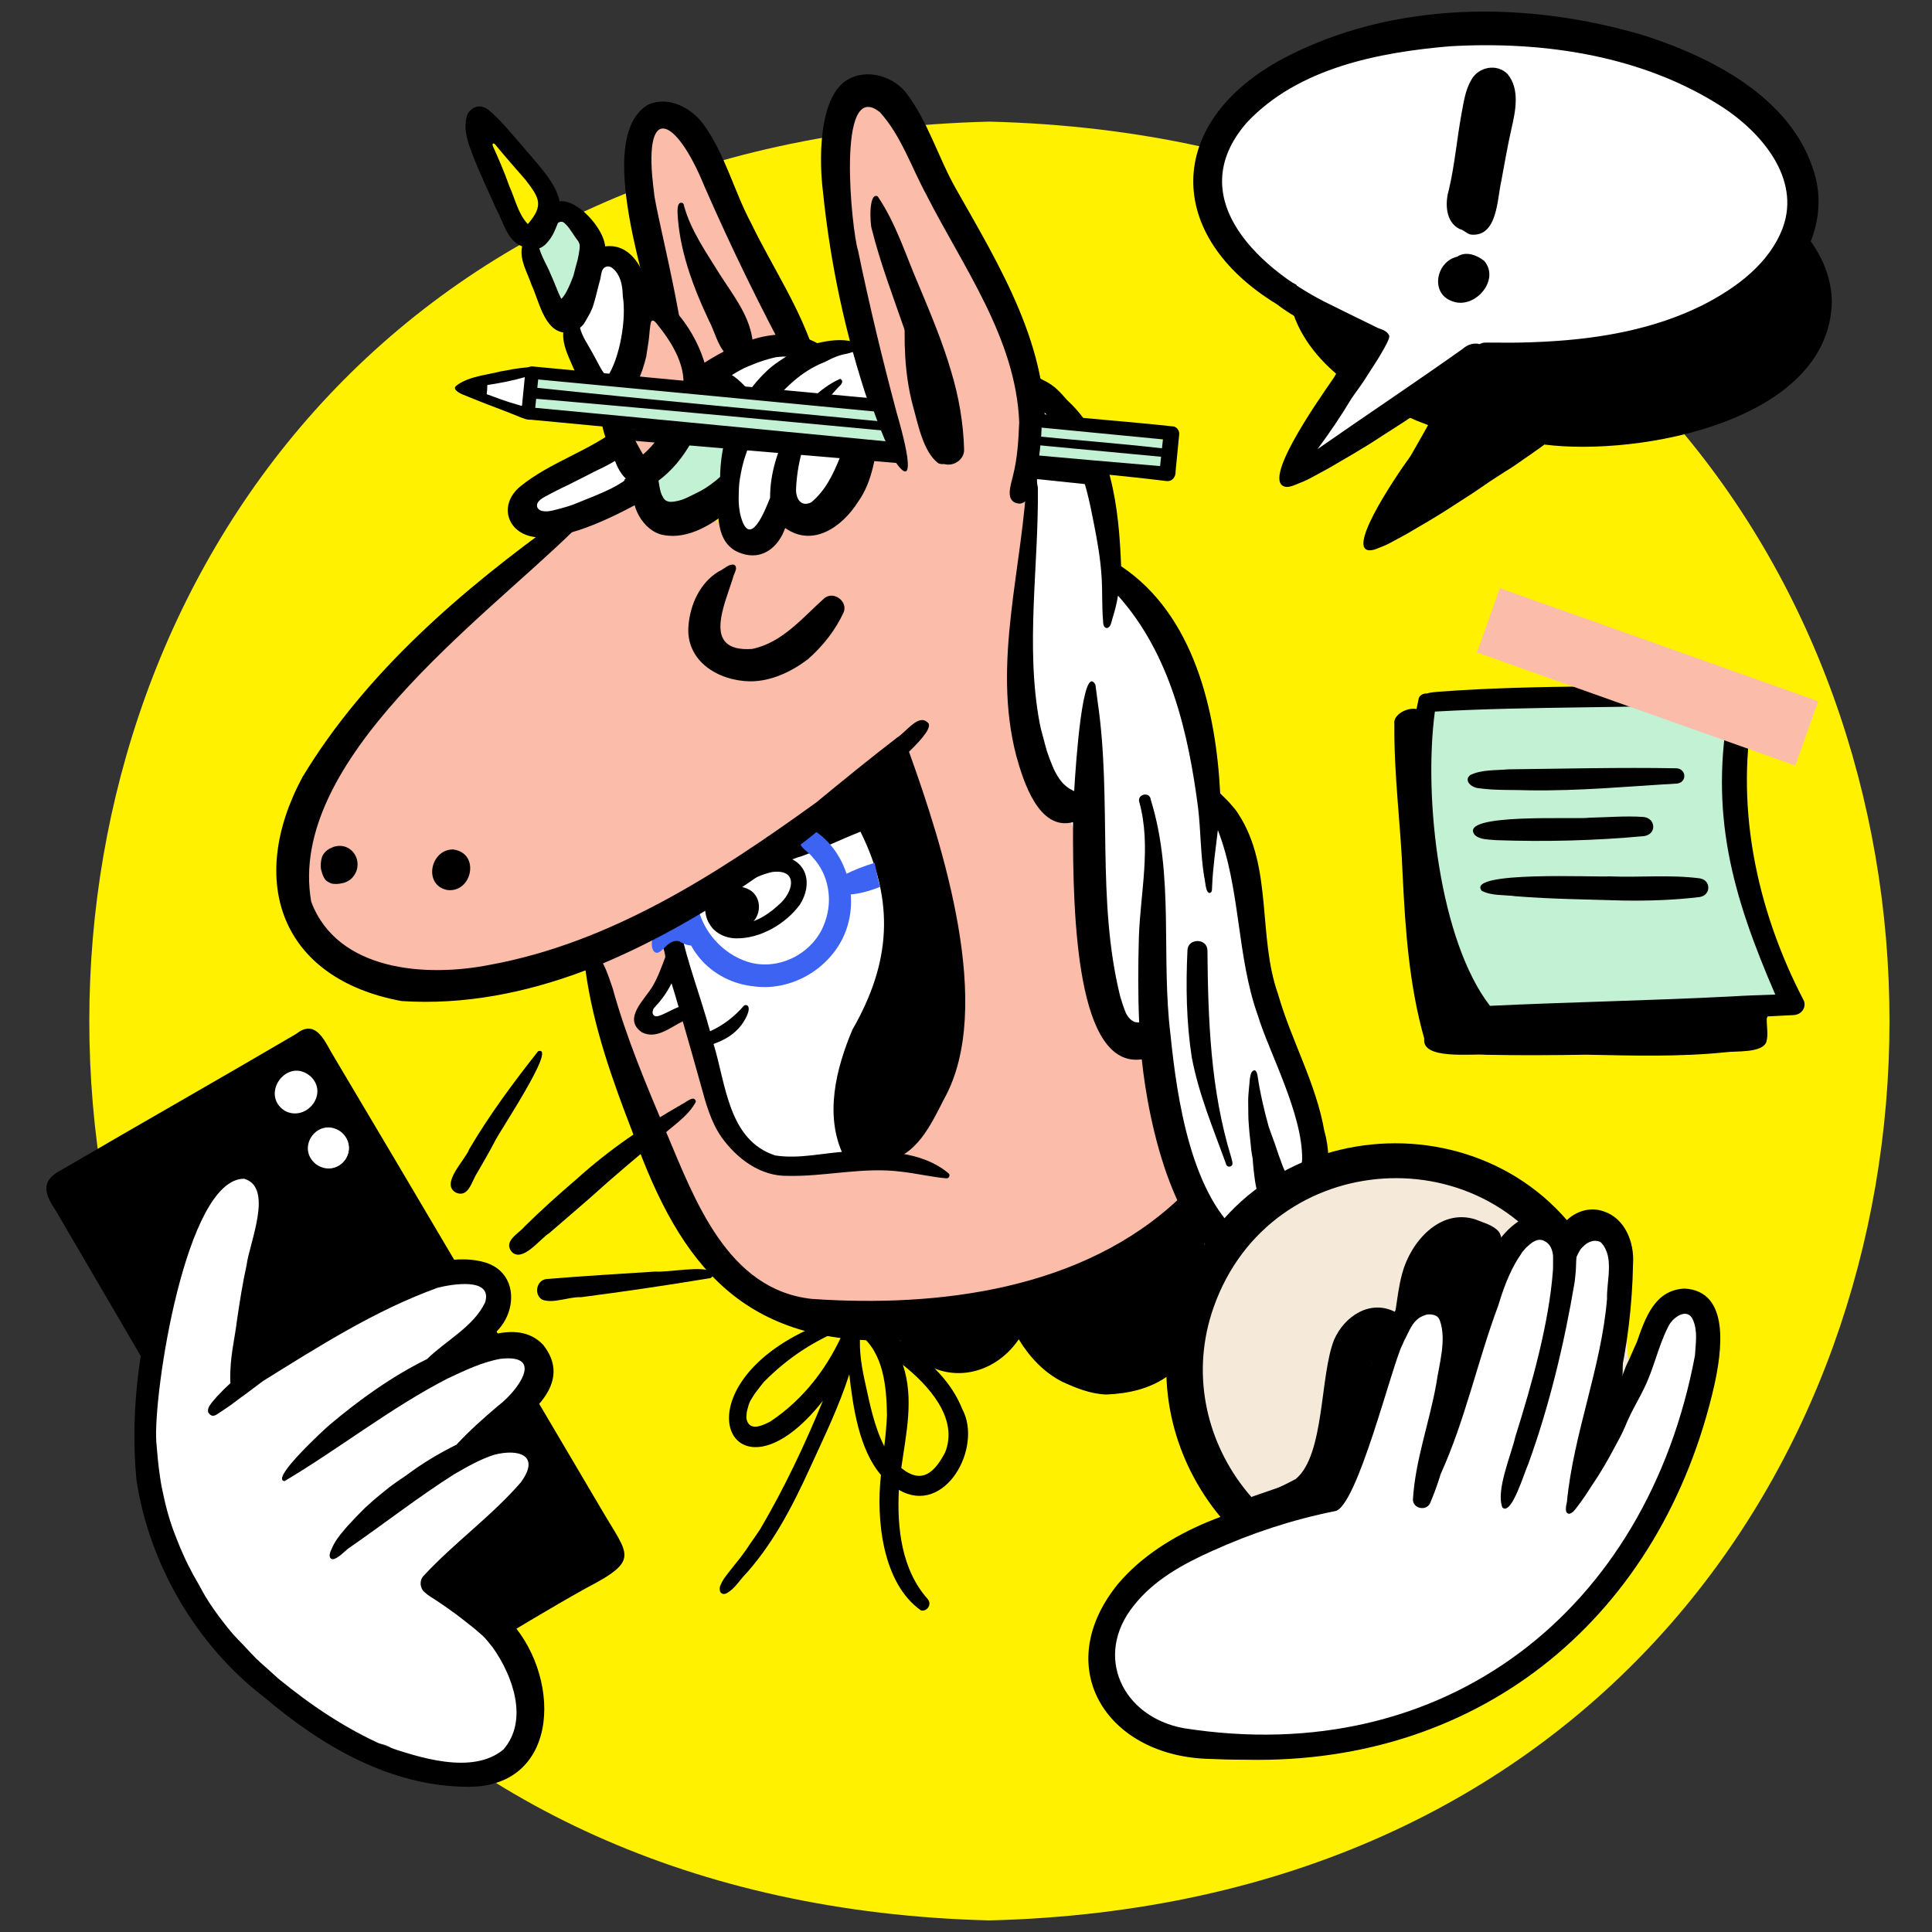
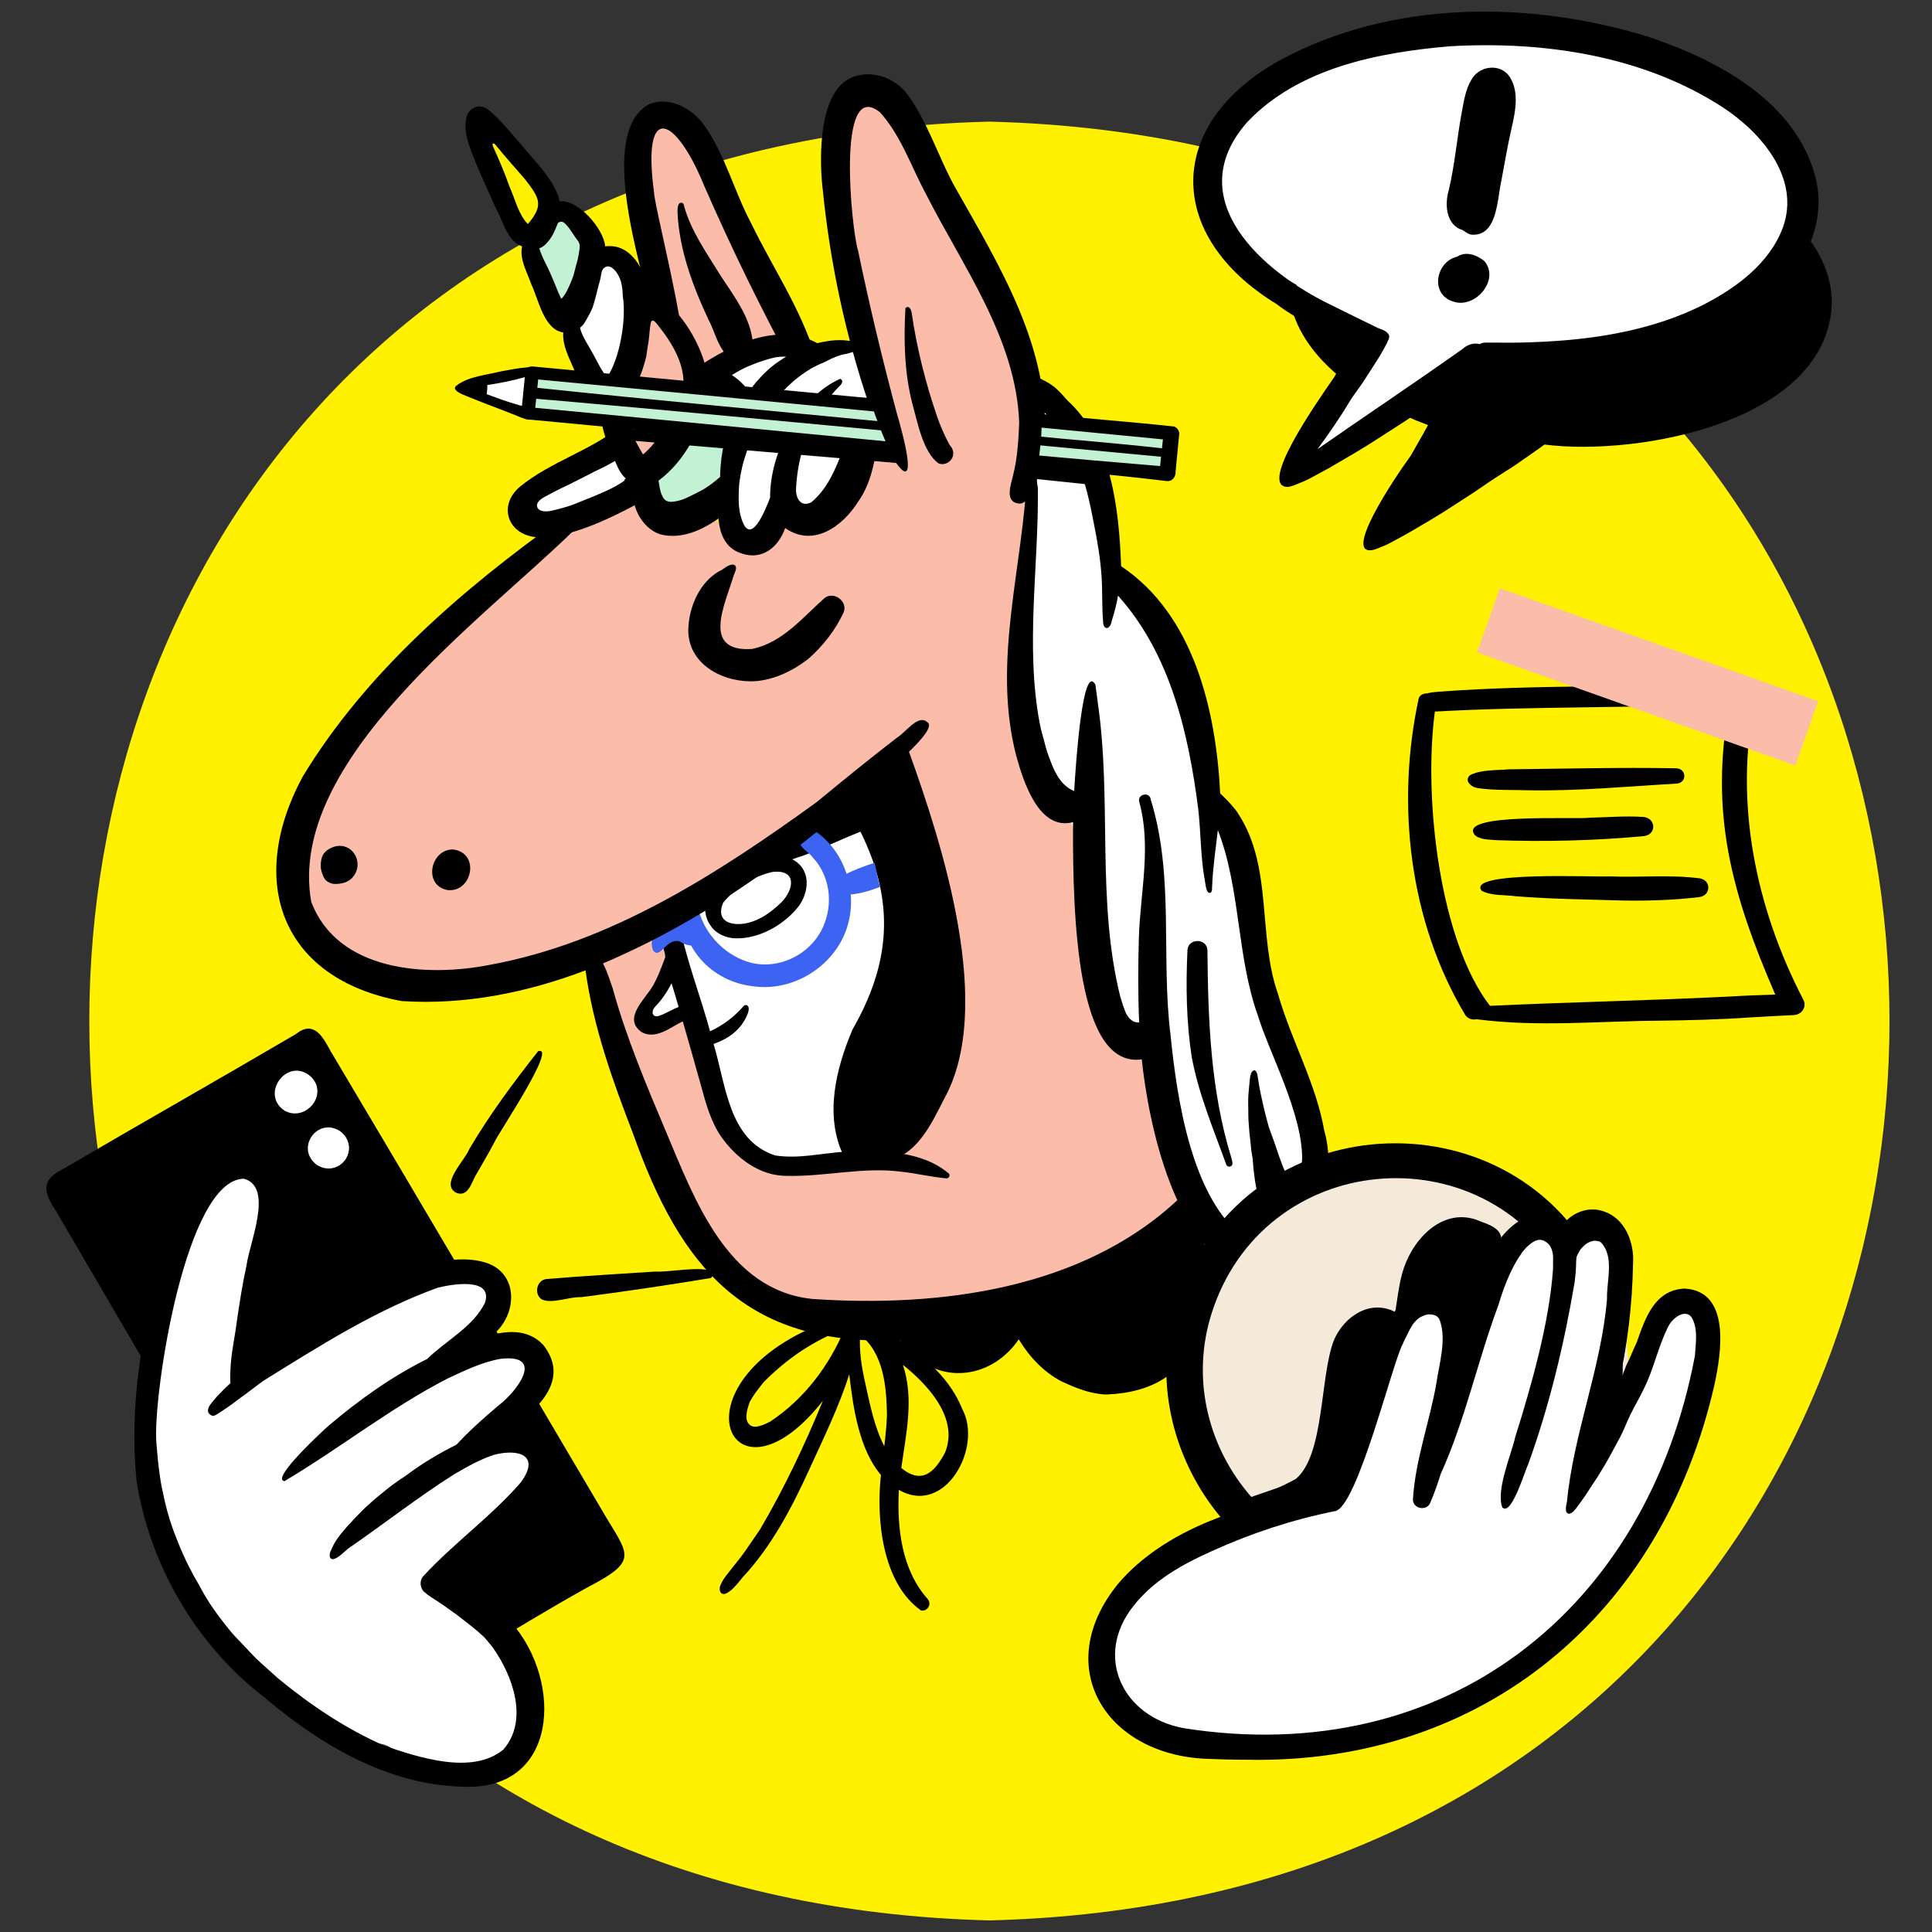
<svg xmlns="http://www.w3.org/2000/svg" width="500" height="500" viewBox="0 0 500 500" fill="none">
  <rect x="0" y="0" width="500" height="500" fill="#333333" stroke="none" />
  <g clip-path="url(#clip0_25913_35907)">
    <path d="M256.056 31.477C566.681 39.27 566.617 489.252 256.05 497.001C-54.567 489.208 -54.505 39.225 256.056 31.477Z" fill="#FFF100" />
    <path d="M305.601 308.04C302.375 298.96 299.86 289.82 299.627 280.109C299.663 278.247 299.837 276.285 298.619 274.718C297.245 272.697 294.653 272.514 292.975 270.908C289.228 265.693 289.001 258.743 286.338 252.951C281.564 240.396 276.988 226.832 279.757 213.297C280.8 210.283 279.046 206.6 275.617 206.508C273.641 206.087 271.669 208.809 270.035 206.994C255.348 187.419 266.865 155.859 265.191 133.225C265.951 132.704 266.438 131.746 266.385 130.807C266.299 128.732 268.154 124.56 265.621 123.7C268.885 97.484 256.87 72.942 244.53 50.638C241.658 45.364 238.521 40.247 235.805 34.89C233.782 31.152 231.981 26.52 227.617 25.035C208.498 22.112 217.636 54.539 219.151 65.184C222.135 80.446 223.955 96.026 229.118 110.766C225.004 113.005 224.155 118.04 222.521 122.03C210.143 148.62 207.145 130.562 198.88 137.465C197.282 138.879 196.689 141.372 194.581 142.22C191.148 140.901 189.261 137.536 186.46 135.403C179.852 131.11 172.617 140.19 166.203 135.037C170.729 130.097 176.016 125.83 180.109 120.512C185.54 112.056 189.774 101.485 187.253 91.374C189.754 91.922 192.384 90.575 194.295 89.055C196.937 92.587 202.884 90.507 202.733 86.338C202.757 85.086 202.153 83.916 201.374 82.986C200.758 81.389 199.929 79.568 198.558 78.616C195.68 70.918 193.044 63.125 190.116 55.441C186.964 47.624 183.084 32.734 172.879 32.613C161.409 34.852 168.598 54.716 170.163 62.326C178.505 96.759 187.722 103.981 157.947 130.597C154.657 130.076 148.815 136.089 145.672 137.966C122.349 157.597 96.743 176.645 80.379 202.755C59.105 238.181 91.734 259.739 125.424 250.069C127.895 253.855 132.51 252.025 135.883 250.694C141.639 248.835 147.456 246.746 153.454 245.965C154.548 254.724 157.882 262.912 160.507 271.273C162.833 279.741 165.569 288.073 168.704 296.276C177.222 320.977 194.926 337.258 221.761 338.455C235.348 339.241 312.115 327.029 305.598 308.043H305.601V308.04ZM200.894 82.676C200.779 82.588 200.658 82.505 200.537 82.429C200.667 82.485 200.787 82.585 200.894 82.676Z" fill="#FBBDA9" />
-     <path d="M243.137 119.423C241.141 117.832 241.503 114.959 240.981 112.696C238.985 94.04 230.122 77.273 225.613 59.277C225.133 57.895 224.791 49.593 227.144 50.818C231.92 57.839 234.415 66.104 237.779 73.832C240.837 81.174 243.951 88.525 246.171 96.173C248.155 102.699 249.311 109.473 249.512 116.291C249.641 119.455 245.581 121.452 243.137 119.423Z" fill="black" />
    <path d="M242.821 119.883C238.834 116.889 237.493 109.353 236.169 104.686C234.043 96.581 233.857 88.013 234.323 79.754C235.379 78.759 235.933 80.462 235.992 81.322C237.307 90.264 239.539 99.047 242.449 107.603C243.307 110.145 244.481 112.762 245.719 115.101C246.327 115.793 246.825 116.624 246.678 117.632C246.516 119.414 244.454 120.64 242.821 119.883Z" fill="black" />
    <path d="M190.463 93.139C186.22 92.119 185.333 86.389 183.493 83.021C179.312 74.135 175.762 64.648 175.334 54.872C175.369 54.162 175.302 52.442 176.319 52.471C176.829 52.465 177.029 52.943 177.05 53.373C178.843 59.787 182.844 65.429 186.317 71.053C189.62 76.218 193.701 81.309 194.689 87.52C195.004 90.425 193.884 93.43 190.463 93.136V93.139Z" fill="black" />
    <path d="M202.595 302.118C191.225 300.665 188.445 291.835 186.525 281.939C185.089 276.102 182.739 270.522 181.223 264.697C179.419 264.609 177.723 263.501 176.901 261.898C173.781 263.351 168.185 268.716 166.106 263.336C165.729 261.895 166.333 260.519 167.518 259.662C168.677 258.584 169.638 257.325 170.676 256.141C170.367 253.811 172.136 251.884 173.819 250.499C172.873 246.112 169.529 239.766 171.484 235.376C182.264 228.646 192.655 221.301 203.223 214.245C205.19 212.899 207.147 211.534 209.102 210.17C212.322 208.659 215.639 207.351 219.024 206.231C230.433 202.351 234.776 205.327 237.775 216.69C240.658 226.334 243.695 236.174 243.63 246.33C243.1 262.576 238.178 278.209 234.838 294.004C233.172 302.51 227.673 300.303 221.805 300.804C215.401 301.081 209.017 302.766 202.592 302.121L202.595 302.118Z" fill="white" />
    <path d="M282.808 200.912C283.23 201.236 283.631 201.634 283.996 202.049C282.731 196.077 281.794 190.043 281.036 183.989C280.897 187.003 280.759 190.02 280.576 193.031C280.06 195.753 279.918 199.513 282.808 200.912ZM314.889 284.472V283.567C314.792 283.555 314.694 283.541 314.6 283.526C314.691 283.844 314.789 284.159 314.886 284.475H314.889V284.472ZM324.091 282.742L324.144 282.748C324.053 282.521 323.962 282.297 323.87 282.073C323.858 282.085 323.847 282.094 323.835 282.106C323.926 282.318 324.024 282.518 324.094 282.739H324.091V282.742ZM335.806 284.427C337.045 290.783 339.403 297.444 337.823 303.917C336.865 307.959 331.401 309.253 328.744 306.015C329.069 310.411 329.782 314.804 329.823 319.208C329.741 323.021 325.023 325.322 321.998 322.959C311.333 321.318 300.842 283.328 295.859 273.429C294.774 269.793 290.943 269.808 289.608 266.293C283.165 248.041 284.052 227.617 275.961 209.866C273.367 208.057 271.102 205.614 270.315 202.409C266.095 199.374 265.341 183.57 264.076 178.005C260.552 157.242 267.856 136.722 267.611 116.036C267.178 113.982 267.767 112.02 268.92 110.632C268.911 110.597 268.903 110.559 268.894 110.52C268.746 109.84 268.611 109.15 268.525 108.458C268.431 104.828 273.632 104.984 273.443 108.649C280.541 110.108 279.653 119.819 280.523 125.437C284.56 126.704 284.604 131.445 285.338 134.91C286.694 140.882 286.998 147.184 289.434 152.855C290.934 156.989 294.977 158.916 297.71 162.062C304.734 171.093 308.936 182.206 311.233 193.34C313.099 200.809 313.217 208.802 315.794 216.035C318.067 217.414 319.837 219.574 320.441 222.19C322.853 233.516 322.49 245.271 325.02 256.594C326.999 266.464 333.427 274.69 335.803 284.43H335.806V284.427Z" fill="white" />
    <path d="M224.729 95.266C226.908 98.743 225.705 105.349 222.931 108.254C221.754 111.727 222.179 115.552 219.492 118.2C217.546 123.333 216.638 130.059 211.649 133.156C208.995 134.57 205.41 133.878 203.729 131.317C201.839 134.988 199.245 140.2 194.488 139.92C192.469 140.616 190.074 139.113 190.027 136.883C188.78 134.143 189.379 130.165 189.494 127.228C190.296 122.399 189.175 114.532 193.486 112.052C193.784 110.237 194.064 108.416 194.238 106.583C190.729 106.185 187.987 102.659 188.957 99.167C187.589 96.737 189.936 93.811 192.619 94.347C198.077 90.464 205.947 87.317 211.844 92.076C216.211 90.237 223.119 89.566 224.729 95.269V95.266Z" fill="white" />
    <path d="M157.608 117.755C161.243 116.194 165.333 120.074 164.021 123.78C163.319 126.152 160.724 127.177 158.802 128.306C152.698 130.439 147.178 134.844 140.63 135.574V135.565C135.838 135.521 134.196 128.606 138.507 126.42C145.109 123.674 151.041 120.481 157.605 117.749V117.755H157.608Z" fill="white" />
    <path d="M190.381 242.844C186.822 242.773 182.951 240.39 183.001 236.492C181.332 231.427 186.816 227.073 190.738 224.81C194.22 222.857 198.118 220.803 202.235 221.528C208.99 222.591 210.382 228.838 207 234.132C203.311 239.138 196.691 242.992 190.381 242.844ZM191.174 239.153C195.5 239.046 199.233 236.421 202.238 233.516C205.599 230.043 206.212 224.895 199.861 225.67C194.949 226.796 190.322 229.704 187.158 233.622C185.607 237.223 187.483 239.167 191.174 239.153Z" fill="black" />
    <path d="M183.745 239.139C182.577 238.178 181.527 232.71 183.901 232.842C184.258 232.271 185.148 232.657 184.933 233.314C184.573 234.864 184.267 236.611 185.075 238.072H185.069C185.538 238.868 184.435 239.769 183.745 239.139Z" fill="black" />
    <path d="M175.624 260.608C175.016 258.563 174.456 256.503 173.798 254.473C172.696 256.657 171.351 258.64 169.653 260.422C169.44 260.696 169.19 260.949 169.039 261.259C168.992 261.385 168.954 261.518 168.93 261.654C168.91 261.757 168.898 261.863 168.895 261.966C168.886 262.075 168.886 262.184 168.912 262.293C168.96 262.505 169.092 262.7 169.266 262.829C169.429 262.947 169.626 263.009 169.824 263.021C170.054 263.032 170.281 262.985 170.499 262.92C172.259 262.337 173.949 261.238 175.624 260.608ZM245.523 303.673C246.021 304.201 245.532 305.046 244.871 304.946C240.938 304.593 237.075 303.65 233.148 303.226C223.29 301.956 213.575 304.551 203.747 304.31C196.674 304.407 190.596 299.752 186.657 294.204C183.974 290.294 182.691 285.648 181.465 281.126C179.899 275.513 178.313 269.909 176.694 264.314C173.456 265.902 169.841 269.058 166.144 267.172C161.007 263.684 166.866 258.681 168.907 255.231C170.29 252.85 171.212 250.263 172.18 247.697C172.006 244.542 168.096 237.939 172.937 237.082C174.821 236.887 176.081 238.593 176.027 240.34C177.968 249.362 181.344 257.988 183.762 266.889C187.111 265.395 190.119 263.074 192.495 260.301C192.781 260.042 193.194 260.042 193.495 260.275C194.471 261.315 192.604 264.299 191.888 265.257C190.01 267.726 187.627 269.093 184.664 270.177C187.866 280.527 188.479 295.094 200.622 299.027C206.876 300.011 213.144 298.326 219.387 298.008C228.215 297.784 238.405 297.713 245.517 303.679L245.523 303.673Z" fill="black" />
-     <path d="M189.074 240.119C182.971 237.417 187.022 227.209 193.326 229.966C197.062 231.466 197.378 236.507 194.453 238.991C193.058 240.258 190.841 241.041 189.071 240.119H189.074Z" fill="black" />
    <path d="M242.123 277.861C246.375 278.18 248.69 267.93 245.084 266.05C243.981 244.512 246.52 221.39 234.227 200.698C234.245 200.292 234.265 199.888 234.283 199.487C236.904 193.957 227.705 191.927 228.129 199.116C227.672 199.358 227.204 199.673 226.726 200.08C225.01 201.738 222.167 203.049 221.931 205.666C221.643 205.807 221.365 205.987 221.1 206.164C220.445 205.901 219.741 206.117 219.189 206.514C215.916 208.571 212.399 210.185 209.023 212.05C206.92 212.584 208.397 215.78 210.164 214.537V214.543C210.344 214.419 210.494 214.245 210.597 214.051C210.756 213.963 210.916 213.874 211.075 213.789C211.154 214.024 211.252 214.225 211.361 214.402C209.925 215.462 203.848 216.543 203.809 217.86C201.574 218.812 199.381 220.026 200.062 221.9C199.917 222.43 200.401 222.999 200.949 222.946C202.94 223.724 205.446 222.026 207.463 221.59C212.626 219.687 217.576 217.265 222.689 215.238C231.662 233.364 230.533 249.188 220.611 266.465C216.341 276.589 213.307 288.724 218.322 299.11C219.086 300.577 220.849 300.362 221.693 299.393C222.648 299.811 223.833 299.959 225.278 299.791C235.663 305.689 240.859 285.012 242.123 277.859V277.861Z" fill="black" />
    <path d="M311.418 319.837C311.427 316.284 308.593 313.594 305.138 315.376C303.277 316.555 301.838 318.293 300.104 319.642C294.048 323.982 287.726 327.98 281.174 331.542C275.944 333.837 270.394 335.275 264.928 336.881C264.474 336.633 263.922 336.527 263.412 336.522C262.303 335.626 260.646 335.467 259.399 336.159V336.153C257.438 337.282 255.66 338.746 253.779 340.016C250.338 340.867 246.938 341.878 243.471 342.62C242.058 342.944 240.649 343.295 239.222 343.554C237.795 343.622 236.317 344.258 235.778 345.664C234.566 344.689 233.502 343.545 232.422 342.426C231.75 341.828 231.34 340.861 230.491 340.508C229.754 340.375 229.645 341.038 230.063 341.554C231.432 344.63 233.012 347.435 235.536 349.815C244.04 358.66 257.002 356.424 263.651 346.613C266.375 351.117 270.123 355.151 274.853 357.567C278.45 359.228 282.286 360.769 286.293 360.899C310.976 359.953 313.901 340.087 311.412 319.834H311.418V319.837Z" fill="black" />
    <path d="M195.317 255.291C183.868 254.213 175.47 244.67 176.499 233.126C176.479 232.086 177.387 231.217 178.41 231.217C180.784 231.311 180.114 233.886 180.781 235.451C182.47 242.042 188.058 247.684 194.71 249.245C202.6 250.978 211.03 246.143 213.548 238.482C215.553 232.914 214.471 226.385 210.423 221.998C209.4 220.563 207.527 219.765 206.902 218.085C206.201 215.876 208.893 213.769 210.862 215.045C218.49 220.074 221.902 230.407 219.478 239.107C216.73 249.446 205.915 256.632 195.314 255.294H195.317V255.291Z" fill="#3D63F3" />
    <path d="M218.26 226.558C220.837 225.185 223.565 224.163 226.351 223.291C226.805 225.38 227.15 227.489 227.764 229.543C225.139 230.539 222.444 231.364 219.623 231.523C216.279 231.523 214.952 228.385 218.26 226.556V226.558Z" fill="#3D63F3" />
    <path d="M169.033 245.968C167.028 241.151 173.881 236.885 178.065 238.953C183.906 241.11 181.402 247.079 175.897 243.655C172.489 242.556 170.879 248.458 169.036 245.968H169.033Z" fill="#3D63F3" />
    <path d="M213.001 49.795C214.908 68.374 218.862 86.915 224.875 104.625C229.678 119.31 239.965 133.956 232.066 106.841C228.339 92.911 224.969 78.887 222.047 64.768C220.458 60.004 216.223 19.814 227.723 29.044C233.213 35.105 235.858 43.251 239.724 50.373C249.248 69.14 262.923 87.575 263.769 109.292C263.581 113.886 263.324 118.508 262.192 122.981C261.644 125.453 259.857 129.94 263.769 130.341C268.151 130.341 269.808 117.692 270.301 114.23C272.002 90.38 258.657 68.757 247.334 48.755C242.728 40.588 240.092 31.222 234.322 23.771C230.436 19.227 223.206 17.504 218.27 21.363C211.789 26.761 212.007 41.967 213.003 49.801L213.001 49.795Z" fill="black" />
    <path d="M168.903 81.951C170.516 86.983 171.518 95.233 175.764 98.559C181.517 99.599 169.357 54.091 169.263 49.772C166.066 26.113 174.868 29.955 182.275 48.157C189.236 64.079 196.879 79.753 205.153 95.02C205.412 95.46 205.734 95.792 206.087 96.034C207.662 94.714 209.11 93.061 211.009 92.222C207.252 79.915 199.946 69.235 194.376 57.741C189.947 49.424 187.679 39.99 182.136 32.282C179.028 27.954 173.04 24.749 167.809 27.047C154.446 34.731 166.125 69.488 168.903 81.948V81.951Z" fill="black" />
    <path d="M310.967 308.21C310.681 307.665 310.513 307.084 310.297 306.519C308.357 306.872 306.647 308.967 305.123 310.213C280.195 333.736 243.087 338.415 210.169 336.161C188.24 333.851 179.784 310.47 172.35 292.854C167.217 280.671 162.066 268.5 158.551 255.734C158.129 254.629 157.236 251.544 156.048 249.331C184.602 237.201 208.297 219.108 231.195 198.252C238.036 222.411 247.693 247.817 243.075 273.249C241.71 278.326 239.23 283.001 236.736 287.598C234.681 291.425 231.8 294.719 228.341 297.341C227.893 297.689 227.262 298.101 226.929 298.581C226.286 299.783 228.032 300.555 229.013 300.476C237.184 299.409 240.991 290.906 244.349 284.374C257.473 260.745 243.927 218.643 235.247 194.551C238.818 191.11 241.601 187.783 239.935 186.867C237.612 184.766 234.321 189.619 232.216 190.848C225.112 196.316 218.157 201.982 211.233 207.68C185.702 226.115 158.165 243.972 126.685 249.714C110.315 252.938 87.357 251.405 80.546 233.38C74.074 196.893 125.005 160.306 148.449 137.314C149.475 136.064 158.937 128.062 153.232 128.637C150.489 130.296 147.992 132.408 145.306 134.179C119.75 152.452 94.634 174.007 78.272 201.112C63.801 228.065 72.632 253.282 103.902 259.069C120.166 260.15 136.327 256.906 151.536 251.129C153.526 265.727 158.542 279.678 163.829 293.366C176.219 328.256 192.905 348.014 231.759 346.915C258.14 345.468 296.233 334.532 312.901 312.986C312.261 311.392 311.601 309.807 310.964 308.213L310.967 308.21Z" fill="black" />
    <path d="M115.703 230.326C122.169 231.206 124.407 220.788 117.292 219.843C111.38 219.74 109.455 229.047 115.703 230.326Z" fill="black" />
    <path d="M83.008 224.235C83.026 224.825 83.161 225.405 83.356 225.962C83.489 226.383 83.654 226.799 83.878 227.182C84.028 227.441 84.19 227.7 84.423 227.895C84.65 228.092 84.91 228.245 85.175 228.381C85.402 228.496 85.635 228.605 85.883 228.67C86.166 228.746 86.464 228.755 86.756 228.764C87.107 228.776 87.46 228.755 87.808 228.705C88.286 228.64 88.764 228.561 89.221 228.407C89.631 228.263 90.014 228.057 90.377 227.818C90.533 227.718 90.686 227.609 90.834 227.491C94.794 223.773 91.299 217.391 86.098 219.242L86.083 219.286C85.435 219.524 84.824 219.857 84.32 220.332C84.114 220.535 83.922 220.753 83.757 220.992C83.645 221.148 83.536 221.307 83.459 221.484C83.379 221.672 83.309 221.867 83.25 222.064C83.197 222.267 83.153 222.477 83.117 222.683C83.02 223.195 82.993 223.717 83.011 224.238L83.008 224.235Z" fill="black" />
    <path d="M189.895 148.874C190.184 148.025 191.054 146.732 189.939 146.142C188.512 145.895 187.274 147.406 185.971 147.907C181.135 150.845 178.614 156.466 178.174 161.955C177.414 171.133 185.929 176.236 194.188 176.33C199.62 176.33 204.862 173.832 209.114 170.585C212.93 167.25 216.253 163.028 218.364 158.414C219.408 155.579 215.796 152.942 213.404 154.757C207.719 159.825 202.474 166.348 194.616 167.951C181.365 168.832 187.692 156.304 189.898 148.874H189.895Z" fill="black" />
    <path d="M218.666 343.737C210.569 347.081 204.188 351.132 197.728 357.602C197.563 357.808 197.395 358.009 197.227 358.212C196.929 358.569 196.649 358.937 196.375 359.311C196.198 359.538 196.03 359.771 195.856 360C195.738 360.157 195.611 360.307 195.493 360.463C195.231 360.811 195.009 361.188 194.785 361.559C194.682 361.727 194.573 361.892 194.47 362.06C194.32 362.307 194.166 362.555 194.042 362.817C193.933 363.067 193.851 363.33 193.759 363.586C193.686 363.81 193.627 364.037 193.559 364.261C193.503 364.446 193.461 364.635 193.414 364.821C193.361 365.024 193.296 365.227 193.273 365.439C193.231 365.69 193.214 365.946 193.193 366.199C193.173 366.465 193.149 366.73 193.17 366.995C193.193 367.245 193.255 367.493 193.341 367.729C193.405 367.917 193.491 368.1 193.597 368.265C193.73 368.459 193.889 368.639 194.069 368.789C194.19 368.892 194.331 368.969 194.479 369.034C194.735 369.146 195.009 369.219 195.29 369.231C195.561 369.255 195.832 369.222 196.098 369.163C196.501 369.078 196.902 368.969 197.295 368.833C197.477 368.772 197.654 368.683 197.831 368.607C198.017 368.527 198.206 368.456 198.389 368.371C198.713 368.226 199.025 368.058 199.341 367.896C208.145 362.069 214.65 353.407 218.669 343.728V343.737H218.666ZM229.546 366.176C229.423 358.946 228.715 350.257 222.62 345.452C222.269 349.915 223.098 354.308 224.077 358.645C225.067 363.147 226.294 369.355 228.853 374.284C229.169 371.588 229.446 368.889 229.546 366.176ZM244.599 375.878C248.173 366.965 240.129 358.374 233.666 353.218C236.605 361.93 234.494 371.087 233.244 379.911C238.59 384.269 241.901 381.028 244.599 375.878ZM249.051 364.7C254.403 374.652 244.499 392.507 232.628 385.571C232.109 395.371 233.318 406.275 240.114 413.861C241.261 415.317 239.846 417.111 238.363 416.784C228.308 409.728 226.704 393.067 227.99 381.72C222.367 375.127 220.771 364.34 219.795 355.666C217.112 364.069 213.202 372.062 209.54 380.079C204.973 390.106 199.742 400.129 192.173 408.237C191.622 408.909 191.085 409.595 190.507 410.246C190.165 410.62 189.814 410.989 189.445 411.336C189.23 411.531 188.997 411.708 188.761 411.879C188.378 412.147 187.974 412.432 187.505 412.515C187.207 412.559 186.895 412.468 186.656 412.288C186.391 412.079 186.302 411.722 186.267 411.398C186.246 411.166 186.252 410.924 186.305 410.694C186.341 410.529 186.405 410.373 186.467 410.217C186.715 409.651 187.007 409.103 187.34 408.585C187.685 408.069 188.074 407.586 188.452 407.094C189.047 406.34 189.643 405.582 190.239 404.828C190.926 403.988 191.604 403.14 192.241 402.262C192.83 401.493 193.364 400.683 193.901 399.875C194.452 399.074 195.018 398.278 195.57 397.474C195.971 396.891 196.357 396.299 196.755 395.715C202.997 385.1 208.281 373.904 212.972 362.514C189.587 392.212 173.676 359.429 210.572 343.413C213.105 341.916 215.703 340.564 218.436 339.477C219.742 338.56 221.827 337.88 223.012 339.362C224.086 338.958 225.067 340.231 224.142 341.023C233.668 347.382 244.587 353.522 249.048 364.7H249.051Z" fill="black" />
    <path d="M175.216 133.037C169.118 131.805 167.656 123.558 164.819 118.88C162.584 114.554 159.603 109.116 157.669 105.047C154.529 98.185 151.203 91.874 147.325 85.498C141.319 73.336 135.198 61.185 129.979 48.661C128.339 46.065 125.898 43.26 126.219 40.022C124.356 37.447 126.455 33.564 129.687 34.08C131.394 34.274 132.34 35.733 133.131 37.091C138.005 42.262 140.605 49.106 144.353 55.057C151.374 53.337 150.996 63.148 154.859 66.636C157.053 66.224 158.813 67.806 160.04 69.432C163.029 72.355 165.25 75.864 166.804 79.735C169.991 82.084 172.17 85.672 174.55 88.804C177.032 92.051 179.645 95.277 181.196 99.104C186.789 93.571 192.825 107 193.721 111.331C194.686 116.882 191.884 125.83 184.861 124.566C183.354 128.614 180.134 133.567 175.213 133.034H175.216V133.037Z" fill="white" />
    <path d="M173.284 132.633C170.147 132.212 169.021 128.588 169.955 125.901C169.69 123.891 170.993 121.985 172.364 120.585C173.269 119.101 174.251 117.648 175.395 116.346C176.121 111.67 176.808 106.691 179.933 102.931C183.451 98.656 188.39 101.293 190.012 105.789C192.022 106.39 193.246 108.762 192.53 110.739H192.544C192.388 111.219 192.194 111.676 192.061 112.162C192.208 112.194 192.347 112.227 192.482 112.265C191.79 114.507 191.167 116.779 190.589 119.053C190.592 119.042 190.595 119.03 190.598 119.015C189.979 121.34 189.431 123.685 189.195 126.083C189.053 126.089 188.909 126.083 188.758 126.074C187.408 127.226 185.368 127.551 183.725 126.852C180.889 129.533 177.518 133.225 173.284 132.633Z" fill="#C3F1D3" />
    <path d="M165.27 119.231C162.195 118.759 161.393 115.359 161.402 112.708C159.208 111.868 156.855 110.127 156.875 107.552C156.846 105.769 158.397 104.649 159.128 103.162C161.505 97.714 163.038 91.913 165.748 86.598C164.117 83.224 167.128 78.878 170.878 80.614C173.638 82.108 175.49 86.412 176.239 89.349C176.964 90.896 178.061 92.364 177.76 94.175C179.12 97.631 180.275 101.526 179.146 105.256C178.032 108.262 176.519 112.89 172.562 112.507C171.182 115.451 169.195 119.855 165.264 119.228H165.27V119.231Z" fill="#FBBDA9" />
    <path d="M136.598 60.641C134.213 60.267 133.883 57.583 133.202 55.703C132.571 53.782 131.943 51.861 131.191 49.984C129.348 46.446 126.325 43.653 124.801 39.947C121.387 32.266 129.731 28.129 131.795 35.035C132.358 37.389 133.906 39.233 135.333 41.119C136.69 43.04 137.857 45.108 138.878 47.227C140.32 49.981 143.56 53.983 140.169 56.549C140.803 58.735 138.887 61.086 136.601 60.635V60.641H136.598Z" fill="#FFF100" />
    <path d="M144.687 78.228C140.936 78.56 140.426 73.902 139.913 71.156C139.586 68.054 138.928 64.825 140.211 61.843C141.155 59.672 142.16 56.938 144.622 56.172C147.04 55.603 148.98 57.901 149.06 60.167C151.071 60.594 152.191 63.128 150.962 64.846C150.814 66.239 150.664 67.63 150.416 69.011C149.57 72.356 149.685 79.002 144.687 78.23V78.228Z" fill="#C3F1D3" />
    <path d="M195.715 135.306V134.85C195.783 135.144 195.762 135.448 195.674 135.731C195.7 135.592 195.715 135.448 195.715 135.306Z" fill="#FBBDA9" />
    <path d="M171.757 138.474C166.42 137.601 162.457 130.321 164.353 125.295C162.003 124.535 160.47 122.434 159.556 120.236C157.61 115.36 154.581 109.983 155.917 104.609C151.736 103.752 150.091 98.881 148.484 95.437C147.236 92.459 145.52 89.362 145.771 86.044C140.761 85.27 139.42 77.642 137.553 73.697C136.489 70.52 134.375 67.206 135.121 63.762C131.161 62.247 130.326 57.439 128.418 54.095C126.714 50.168 124.854 46.308 123.217 42.351C121.69 38.415 119.428 33.674 121.003 29.488C122.291 27.461 124.343 26.895 126.34 28.38C129.63 31.037 132.225 34.473 135.044 37.608C138.113 41.455 143.887 46.947 144.81 52.112C149.516 51.49 156.271 59.201 156.61 63.762C164.267 62.76 167.764 71.896 168.369 78.157C170.548 77.583 172.939 78.437 174.461 80.117C178.388 84.415 181.346 89.786 182.764 95.44C188.947 94.547 193.806 100.461 196.448 105.036C195.189 105.879 195.21 107.505 194.871 108.834C193.88 111.15 192.748 113.43 192.306 115.937C191.456 117.664 190.97 119.526 190.445 121.367L190.472 121.282C190.02 124.402 190.165 127.649 190.168 130.819C184.931 135.486 178.244 139.708 171.748 138.474H171.757ZM183.121 101.94C181.959 110.393 177.321 119.284 170.421 124.393C170.592 125.416 170.728 126.447 171.023 127.443C171.144 127.855 171.347 128.238 171.545 128.615C171.674 128.869 171.822 129.119 172.031 129.314C172.373 129.62 172.824 129.794 173.278 129.856C173.865 129.918 174.461 129.826 175.036 129.711C175.979 129.537 176.893 129.222 177.76 128.81C179.005 128.232 180.231 127.616 181.443 126.98C182.381 126.479 183.265 125.878 184.12 125.248C184.987 124.605 185.831 123.928 186.627 123.197C187.379 122.502 188.13 121.803 188.82 121.049C191.961 117.626 193.323 112.682 190.192 108.486C188.714 106.336 185.999 101.775 183.124 101.94H183.121ZM168.882 82.957C168.714 82.972 168.584 83.107 168.516 83.254C168.469 83.352 168.449 83.463 168.422 83.567C168.369 83.785 168.325 84.003 168.298 84.227C168.171 85.19 168.062 86.159 167.994 87.129C167.918 87.948 167.791 88.764 167.652 89.574C167.573 90.075 167.514 90.582 167.425 91.083C167.361 91.469 167.319 91.863 167.248 92.249C166.222 96.731 164.055 102.022 160.599 104.002C160.411 104.839 160.54 105.714 160.732 106.539C160.779 106.721 160.838 106.91 160.9 107.09C162.678 110.622 164.397 114.211 166.417 117.611C170.492 114.252 174.776 106.972 176.563 101.987C178.129 95.272 174.001 88.74 169.935 83.732C169.737 83.493 169.54 83.243 169.274 83.078C169.159 83.004 169.024 82.948 168.885 82.96H168.882V82.957ZM157.282 68.947C156.757 68.968 156.274 69.277 155.994 69.716C155.864 69.914 155.784 70.14 155.722 70.367C155.666 70.565 155.619 70.762 155.584 70.965C155.516 71.396 155.439 71.823 155.351 72.25C154.649 74.678 154.169 77.173 153.372 79.566C153.16 80.049 152.951 80.535 152.718 81.006C152.547 81.351 152.346 81.681 152.152 82.011C151.842 82.55 151.556 83.107 151.217 83.629C150.931 84.1 150.518 84.477 150.105 84.839C150.677 87.143 152.128 89.106 153.24 91.174C154.508 93.334 155.46 95.729 157.114 97.632C160.446 92.738 162.147 82.482 161.183 76.672C161.174 76.201 161.148 75.721 161.104 75.249C161.006 74.259 160.856 73.255 160.505 72.318C160.198 71.54 159.83 70.771 159.278 70.135C158.78 69.563 158.09 68.909 157.279 68.95L157.282 68.947ZM145.214 57.389C145.063 57.401 144.91 57.424 144.768 57.48C144.639 57.533 144.521 57.607 144.409 57.69C144.379 57.698 144.364 57.757 144.356 57.781C144.317 57.881 144.27 57.993 144.232 58.09C143.96 58.753 143.704 59.428 143.391 60.073C142.996 60.904 142.525 61.702 141.929 62.404C141.557 62.86 141.162 63.299 140.69 63.653C140.357 63.912 139.986 64.133 139.573 64.236C140.228 66.626 141.631 68.747 142.548 71.045C143.501 73.113 144.244 75.279 145.234 77.329C145.6 77.076 145.856 76.705 146.095 76.337C146.541 75.685 146.88 74.972 147.21 74.259C147.531 73.564 147.826 72.851 148.1 72.135C148.209 71.826 148.357 71.519 148.442 71.201C148.655 70.359 148.87 69.513 149.094 68.673C149.244 68.125 149.409 67.58 149.536 67.026C149.728 66.21 149.869 65.376 149.973 64.546C150.023 64.098 150.079 63.638 149.979 63.193C149.94 63.04 149.869 62.895 149.808 62.751C149.766 62.66 149.725 62.566 149.684 62.474C149.548 62.306 149.415 62.124 149.283 61.95C148.935 61.481 148.61 60.992 148.289 60.506C147.682 59.599 147.089 58.665 146.287 57.913C146.119 57.757 145.951 57.598 145.744 57.492C145.579 57.415 145.393 57.374 145.208 57.383L145.214 57.389ZM127.672 37.13C127.605 37.151 127.54 37.195 127.504 37.257C127.466 37.331 127.463 37.419 127.475 37.499C127.496 37.622 127.537 37.743 127.575 37.861C129.114 41.255 130.583 44.682 131.821 48.211C133.301 51.429 134.133 55.459 136.604 57.99C140.814 53.096 139.585 51.225 136.038 46.585C133.378 43.53 130.692 40.483 128.124 37.357C128.047 37.289 127.964 37.222 127.873 37.175C127.811 37.142 127.737 37.116 127.667 37.13H127.672Z" fill="black" />
    <path d="M167.297 122.166C167.123 121.845 166.949 121.524 166.778 121.203C165.077 122.172 163.355 123.124 161.633 124.037C161.659 124.09 161.683 124.152 161.665 124.211C161.65 124.276 161.612 124.329 161.571 124.379C161.456 124.517 161.302 124.626 161.149 124.72C160.966 124.835 160.781 124.944 160.598 125.059C159.159 125.999 157.596 126.718 156.033 127.425C155.193 127.802 154.344 128.171 153.492 128.518C152.412 128.954 151.321 129.364 150.251 129.817C149.193 130.256 148.125 130.698 147.028 131.037C145.914 131.394 144.77 131.662 143.64 131.968C142.543 132.254 141.373 132.502 140.252 132.219C139.554 132.054 138.976 131.562 138.97 130.802C138.973 130.162 139.445 129.658 139.904 129.269C140.267 128.966 140.683 128.736 141.096 128.512C141.573 128.247 142.06 127.994 142.543 127.74C143.508 127.237 144.472 126.727 145.454 126.255C145.993 125.99 146.551 125.752 147.09 125.486C147.633 125.221 148.166 124.927 148.706 124.661C149.653 124.187 150.599 123.701 151.546 123.23C152.244 122.864 152.946 122.49 153.651 122.139C154.574 121.68 155.514 121.247 156.437 120.787C157.248 120.375 158.05 119.93 158.843 119.476C160.615 118.398 162.367 117.278 164.089 116.12C163.045 114.099 162.043 112.051 160.987 110.033C152.958 116.627 142.576 119.42 134.603 125.928C128.682 130.893 131.495 138.524 139.02 139.042C147.842 139.355 159.123 133.801 170.21 127.458C169.101 125.805 168.332 123.878 167.294 122.157V122.166H167.297Z" fill="black" />
    <path d="M318.303 301.912C319.467 301.594 318.765 300.292 318.624 299.482C313.272 282.069 312.647 263.952 312.482 245.889C312.346 242.742 307.458 242.772 307.316 245.883C306.883 255.111 307.009 264.43 308.419 273.572C310.197 283.124 313.992 292.092 317.279 301.17C317.327 301.662 317.828 302.009 318.303 301.912Z" fill="black" />
    <path d="M223.411 105.734C217.906 113.221 217.337 123.854 209.965 129.988C207.164 131.388 205.87 128.857 206.026 126.361C206.395 118.418 208.992 110.392 213.763 103.987C214.789 102.635 215.886 101.347 217.057 100.116C217.682 99.597 218.534 98.581 217.434 98.039C206.967 102.709 199.215 116.809 199.303 128.813C198.032 132.009 194.114 142.136 191.764 133.807C191.492 132.908 191.351 131.971 191.256 131.037C191.138 129.826 191.141 128.606 191.197 127.395C191.221 126.176 191.301 124.956 191.513 123.754C191.678 122.776 191.858 121.795 192.082 120.828C192.43 119.396 192.86 117.985 193.362 116.6C193.772 115.481 194.223 114.37 194.709 113.28C195.184 112.257 195.7 111.247 196.231 110.254C196.676 109.435 197.13 108.619 197.614 107.82C198.109 107.031 198.634 106.262 199.165 105.496C199.595 104.889 200.026 104.276 200.477 103.687C200.857 103.201 201.273 102.738 201.689 102.278C202.573 101.28 203.505 100.319 204.499 99.424C205.141 98.817 205.814 98.236 206.515 97.7C207.058 97.273 207.612 96.854 208.19 96.474C208.78 96.091 209.364 95.694 209.974 95.343C210.579 95.001 211.21 94.698 211.832 94.385C212.469 94.058 213.164 93.861 213.79 93.516C215.458 92.626 217.219 91.852 219.1 91.563C220.203 91.215 221.394 90.991 222.373 90.476C223.222 89.406 221.698 88.549 220.781 88.425C217.72 87.665 214.565 88.089 211.507 88.808C201.134 83.163 189.051 89.335 180.355 95.14C181.656 96.28 183.148 97.12 184.466 98.21C184.873 98.666 185.274 99.123 185.757 99.5C187.972 97.942 190.213 96.451 192.607 95.257C193.132 95.01 193.671 94.801 194.205 94.577C195.379 94.067 196.582 93.625 197.805 93.254C198.457 93.048 199.114 92.847 199.781 92.688C200.182 92.588 200.586 92.488 200.996 92.426C201.494 92.358 201.995 92.326 202.496 92.293C202.821 92.276 203.148 92.293 203.472 92.305C203.428 92.329 203.378 92.347 203.334 92.37C203.263 92.408 203.192 92.453 203.125 92.497C202.945 92.612 202.771 92.73 202.591 92.841C202.098 93.157 201.609 93.484 201.134 93.826C200.721 94.111 200.312 94.403 199.925 94.724C199.619 94.972 199.306 95.219 199.008 95.478C198.734 95.717 198.475 95.973 198.212 96.227C197.95 96.477 197.678 96.728 197.428 96.99C197.118 97.308 196.823 97.647 196.52 97.971C195.989 98.519 195.508 99.111 195.031 99.703C193.775 101.233 192.654 102.865 191.604 104.538C191.233 105.11 190.873 105.69 190.549 106.291C190.121 107.107 189.726 107.944 189.322 108.775C187.205 113.713 186.315 119.164 186.353 124.526C185.386 132.445 185.023 141.025 191.87 143.217C197.154 145.067 201.417 141.744 203.204 136.653C210.416 141.753 218.018 136.311 222.093 129.829C225.891 124.514 226.519 117.903 227.695 111.674C228.084 110.404 228.53 109.155 228.833 107.859C229.497 104.774 225.056 103.074 223.42 105.731H223.411V105.734Z" fill="black" />
    <path d="M286.877 162.371C286.839 162.398 286.803 162.427 286.762 162.451C286.803 162.427 286.841 162.401 286.877 162.371Z" fill="black" />
    <path d="M342.754 292.792C340.622 280.397 334.203 269.331 330.77 257.322C325.425 242.231 329.47 224.568 320.565 210.77C320.061 209.895 319.401 209.126 318.737 208.372C318.301 207.859 317.844 207.364 317.366 206.89C316.833 206.374 316.299 205.856 315.783 205.323C314.724 183.974 308.998 159.113 290.148 146.541C289.576 131.71 287.762 114.091 276.16 103.546C275.738 103.087 275.337 102.603 274.921 102.141C274.541 101.714 274.131 101.31 273.718 100.915C273.223 100.435 272.692 99.978 272.114 99.595C271.368 99.083 270.569 98.647 269.758 98.249C269.101 97.925 268.449 97.577 267.8 97.238L266.406 99.354C266.479 99.987 266.721 100.597 267.022 101.157C267.29 101.667 267.615 102.167 267.986 102.606C267.452 104.383 268.927 105.691 270.2 106.666C278.306 114.011 281.075 124.874 283.045 135.242C283.97 139.862 284.784 144.517 285.088 149.222C285.336 153.011 285.144 156.815 285.468 160.601C285.495 161.223 285.489 161.971 286.005 162.386C286.376 162.66 286.907 162.519 287.096 162.077C287.058 162.189 286.981 162.289 286.887 162.366C287.482 161.956 287.618 161.072 287.795 160.418C288.438 158.362 289.013 156.282 289.334 154.146C302.877 169.269 307.568 189.672 310.092 209.285C310.761 215.131 310.696 221.056 311.634 226.872C311.947 227.797 311.932 231.203 313.135 231.091C313.834 230.861 313.619 229.936 313.698 229.352C313.899 224.479 314.609 219.662 315.181 214.821C321.126 230.174 319.99 247.366 325.569 262.919C328.397 272.256 337.145 288.299 336.992 300.025C336.96 300.482 336.915 300.938 336.836 301.389C336.78 301.766 336.674 302.132 336.57 302.497C336.45 302.903 336.32 303.307 336.14 303.693C336.034 303.923 335.916 304.153 335.765 304.359C335.639 304.547 335.488 304.724 335.305 304.863C335.067 305.048 334.76 305.14 334.459 305.137C334.421 305.137 334.383 305.134 334.347 305.128C334.3 305.107 334.25 305.081 334.206 305.057C334.088 304.992 333.976 304.916 333.872 304.83C333.333 304.397 332.944 303.811 332.61 303.213C332.457 302.924 332.31 302.629 332.177 302.329C332.05 302.022 331.938 301.707 331.817 301.398C331.519 300.629 331.236 299.851 330.968 299.07C330.605 298.024 330.26 296.973 329.904 295.924C329.57 294.993 329.222 294.068 328.889 293.139C328.712 292.633 328.527 292.126 328.347 291.619C327.778 289.545 327.265 287.624 326.831 285.644C326.533 284.262 326.212 282.883 325.958 281.49C325.823 280.709 325.699 279.925 325.572 279.145C325.475 278.603 325.445 278.037 325.218 277.527C325.074 277.233 324.808 276.858 324.434 277.038C324.245 277.121 324.083 277.259 323.965 277.43C323.824 277.642 323.744 277.89 323.673 278.131C323.591 278.426 323.535 278.729 323.49 279.03C323.414 279.492 323.39 279.964 323.355 280.429C323.328 280.768 323.281 281.104 323.249 281.44C323.196 282.073 323.137 282.71 323.086 283.346C322.992 284.575 323.042 285.809 323.051 287.041C323.069 287.942 323.051 288.847 323.098 289.748C323.119 290.302 323.172 290.859 323.213 291.41C323.252 291.94 323.284 292.477 323.34 293.007C323.414 293.785 323.523 294.56 323.591 295.334C323.72 296.825 323.883 298.316 324.18 299.783C324.228 300.004 324.219 300.243 324.233 300.47C324.254 300.8 324.281 301.142 324.31 301.472C324.402 302.523 324.531 303.575 324.667 304.624C324.823 305.926 325.068 307.217 325.354 308.498C325.605 309.759 325.867 311.017 326.085 312.284C326.268 313.413 326.427 314.547 326.628 315.673C326.663 315.891 326.699 316.115 326.734 316.333C326.952 319.85 326.525 322.646 322.146 320.487C308.27 310.075 304.587 284.153 302.927 267.822C300.424 247.584 303.941 226.713 297.829 207.005C297.625 204.722 294.17 205.52 294.86 207.609C298.009 219.085 295.119 230.979 294.739 242.611C294.544 249.87 294.485 257.251 294.815 264.614C294.397 264.608 293.96 264.593 293.565 264.446C293.155 264.292 292.801 264.015 292.48 263.727C292.28 263.535 292.106 263.317 291.946 263.093C291.805 262.899 291.666 262.698 291.542 262.492C291.351 262.156 291.218 261.791 291.085 261.429C290.917 260.987 290.749 260.542 290.593 260.094C290.46 259.702 290.345 259.301 290.23 258.904C290.133 258.585 290.027 258.27 289.927 257.955C283.717 232.962 287.792 207.17 284.112 181.9C283.967 180.55 283.661 178.626 283.493 177.189C280.19 171.314 278.436 197.335 277.994 204.736C277.572 204.521 277.136 204.333 276.735 204.079C275.971 203.575 275.272 202.966 274.691 202.258C273.93 201.322 273.323 200.258 272.789 199.177C272.503 198.576 272.273 197.948 272.017 197.332C271.654 196.41 271.3 195.485 270.991 194.545C270.699 193.623 270.46 192.683 270.218 191.746C269.95 190.789 269.699 189.822 269.443 188.862C269.313 188.37 269.23 187.866 269.124 187.371L269.109 187.386C265.276 167.224 268.853 146.521 268.596 126.138C268.154 124.774 268.638 120.865 266.636 120.968C266.152 121.068 265.781 121.53 265.825 122.031C264.864 146.527 256.637 171.14 263.009 195.615C264.822 202.167 268.85 215.119 277.699 212.771C277.572 238.165 278.787 276.519 295.488 274.16C297.233 290.886 304.077 323.619 322.208 329.323C331.278 331.415 334.48 320.802 332.366 313.766C344.546 317.11 345.059 300.741 342.768 292.777L342.754 292.792Z" fill="black" />
    <path d="M286.027 162.42C286.027 162.42 286.007 162.397 285.992 162.389L286.027 162.42Z" fill="black" />
    <path d="M155.667 390.646C162.602 402.605 165.863 403.639 151.681 411.002C132.329 421.788 113.582 434.345 93.812 444.068C90.412 444.224 88.843 440.771 87.36 438.281C63.155 396.636 38.853 355.046 14.527 313.471C11.578 309.025 10.245 305.605 16.004 302.714C36.146 290.923 56.462 279.424 76.589 267.606C81.221 263.906 83.556 268.328 85.617 272.126C109.094 311.556 132.323 351.136 155.667 390.646Z" fill="black" />
    <path d="M73.749 287.503C67.079 283.249 74.409 273.258 80.466 278.644C85.089 283.187 79.242 290.367 73.749 287.503Z" fill="white" />
    <path d="M83.556 297.732C81.835 296.435 83.775 293.793 85.532 295.074C87.254 296.371 85.314 299.013 83.556 297.732Z" fill="white" />
    <path d="M82.453 299.227C81.144 297.748 81.695 295.067 83.344 294.233C86.876 291.549 90.933 296.652 87.554 299.489C86.127 300.856 83.715 300.83 82.453 299.227Z" fill="white" />
    <path d="M81.824 301.341C76.352 296.975 82.355 288.86 88.149 292.838C93.622 297.204 87.618 305.318 81.824 301.341Z" fill="white" />
    <path d="M82.46 301.283C77.403 297.293 82.987 289.757 88.289 293.445C93.346 297.435 87.761 304.971 82.46 301.283Z" fill="white" />
    <path d="M118.043 308.676C113.833 306.419 120.352 300.3 121.446 297.392C126.665 288.503 132.901 280.121 139.264 272.054C144.427 270.371 128.723 293.638 127.968 295.577C126.588 298.199 124.831 301.213 123.419 303.664C122.068 305.662 121.316 310.017 118.043 308.676Z" fill="black" />
-     <path d="M132.41 323.95C130.193 321.174 134.235 319.283 135.762 317.412C140.12 313.119 144.679 309.027 149.332 305.052C157.623 297.554 166.876 291.261 176.571 285.725C177.541 285.312 179.747 283.203 180.092 285.124C178.06 289.057 173.69 291.585 170.529 294.658C164.553 299.708 158.537 304.71 152.746 309.975C149.252 313.037 145.705 316.039 142.199 319.088C139.725 320.617 135.202 326.861 132.41 323.95Z" fill="black" />
    <path d="M183.467 330.835C172.477 332.659 161.402 334.282 150.392 335.711C147.193 335.564 143.201 337.467 140.317 336.347C138.161 335.075 138.775 331.474 141.263 331.032C150.663 330.228 160.12 329.712 169.543 329.079C173.191 329.32 181.715 327.479 184.328 329.15H184.322C184.849 329.762 184.304 330.894 183.47 330.835H183.467Z" fill="black" />
    <path d="M366.232 300.02C439.936 301.89 439.921 409.836 366.232 411.692C292.532 409.822 292.547 301.876 366.232 300.02Z" fill="#F5EAD9" />
    <path d="M358.879 413.602C318.516 412.759 290.823 370.041 306.111 332.812C325.021 285.386 392.269 283.058 414.254 329.203C433.319 368.014 402.044 415.573 358.879 413.602ZM364.765 404.401C400.313 402.379 421.979 364.084 405.889 332.482C386.036 293.102 328.804 296.667 314.108 338.268C302.257 371.72 329.42 406.976 364.765 404.398V404.401Z" fill="black" />
    <path d="M316.577 391.762C316.787 390.654 320.369 389.496 321.448 388.966C326.145 387.072 330.884 385.18 335.336 382.764C342.846 376.547 341.543 356.156 345.238 346.787C347.882 340.662 354.593 336.169 361.098 339.551C361.62 336.248 361.983 332.892 362.861 329.663C365.002 321.461 372.686 312.56 381.959 315.627C383.958 316.487 386.379 317.012 387.845 318.709C389.944 321.49 387.391 327.044 386.536 330.111C385.739 332.615 384.875 335.096 384.038 337.586C383.49 339.136 383.21 340.989 381.653 341.873C380.14 342.836 377.958 342.214 377.094 340.679C375.814 339.194 376.846 333.122 373.806 334.46C371.359 334.911 370.121 337.276 367.558 335.488C366.989 338.47 366.503 341.466 365.863 344.433C365.515 346.027 363.94 347.188 362.304 346.746C361.11 346.469 360.526 345.361 359.68 344.592C357.557 342.656 354.646 342.975 352.559 344.787C348.071 348.846 348.248 356.404 347.131 362.01C343.303 388.589 340.458 385.044 317.3 392.552C317.058 392.289 316.816 392.024 316.574 391.762H316.577Z" fill="black" />
    <path d="M320.361 395.855C318.633 394.096 317.076 392.146 315.283 390.457C321.608 388.271 327.853 385.849 334.272 383.946C336.746 383.068 338.754 381.236 339.488 378.678C342.567 369.094 343.094 358.835 347.202 349.566C349.059 344.964 354.334 336.906 360.069 340.368C362.812 342.463 361.178 346.835 357.778 346.861C357.103 348.906 356.168 350.83 355.198 352.745C353.285 358.629 352.365 364.789 350.097 370.558C348.711 379.801 347.181 388.407 336.979 391.271C331.427 392.567 325.972 394.258 320.573 396.094C320.505 396.011 320.437 395.932 320.364 395.855H320.361Z" fill="black" />
    <path d="M140.253 373.008C146.182 379.979 137.449 387.566 132.286 391.897C126.12 396.985 119.928 402.321 114.733 408.331C115.14 409.103 115.491 409.878 115.561 410.765C125.28 416.56 140.444 434.321 136.145 446.194C133.126 453.224 127.167 458.477 119.775 460.189C114.17 461.132 108.83 457.873 104.371 454.824C102.195 453.021 100.907 451.565 97.938 451.218C78.191 447.376 61.982 432.005 51.238 415.653C46.378 407.256 41.687 398.573 39.44 389.072C35.628 365.366 39.709 340.882 48.793 318.847C51.099 313.983 52.237 308.04 56.542 304.481C62.805 299.714 68.805 304.499 68.154 311.788C68.216 319.849 64.851 327.459 63.495 335.334C62.086 343.042 61.009 350.844 60.744 358.681C61.042 359.008 61.295 359.355 61.505 359.735C69.554 354.034 76.787 347.184 85.27 342.102C92.618 338.578 99.775 334.489 107.55 331.955C112.757 330.776 121.402 327.294 125.589 331.74C132.616 338.843 123.464 347.19 118.026 351.766C122.67 349.453 130.573 345.358 135.629 347.635C139.079 349.205 141.058 353.257 140.058 356.934C137.935 363.851 130.372 368.182 125.607 373.35C129.998 370.967 136.219 368.943 140.259 373.006H140.253V373.008Z" fill="white" />
    <path d="M441.349 342.269C436.463 379.163 419.839 410.393 388.708 431.663C384.677 434.594 380.307 437.016 375.893 439.311C371.924 441.126 367.702 445.198 363.105 443.415C355.294 447.69 346.445 449.632 337.606 450.148C327.701 450.978 317.759 451.942 307.81 451.323C296.688 451.238 289.529 443.695 287.111 433.357C281.562 406.086 321.539 394.539 342.447 391.446C345.21 387.837 347.822 384.077 350.582 380.5C352.021 377.964 352.626 375.076 353.702 372.38C355.45 367.534 357.756 362.882 358.88 357.832C360.413 352.145 361.144 346.088 363.984 340.855C365.859 337.125 371.057 335.254 374.448 338.133C379.473 341.857 377.497 356.78 376.766 362.599C379.307 355.973 381.15 349.09 383.406 342.361C384.665 336.943 386.027 331.569 388.87 326.672C391.668 320.405 402.023 313.714 406.455 321.943C408.398 316.999 415.997 317.591 417.191 322.774C419.229 325.865 417.683 329.798 417.678 333.233C416.725 340.431 416.557 362.634 411.279 366.83C410.775 371.467 410.094 376.09 409.348 380.692C417.527 368.712 421.741 354.691 428.664 342.066C431.397 336.121 439.969 334.742 441.352 342.267H441.349V342.269Z" fill="white" />
    <path d="M438.653 350.764C438.827 347.753 439.404 344.556 438.187 341.692C436.733 338.101 432.75 340.997 431.694 343.425C429.087 348.563 427.996 354.341 425.387 359.497C424.355 361.659 423.119 363.725 422.064 365.878C421.483 367.063 420.946 368.271 420.445 369.488C419.702 371.223 418.791 372.879 417.877 374.529C417.016 376.149 416.149 377.77 415.208 379.343C414.625 380.309 414.044 381.282 413.439 382.233C412.926 383.043 412.369 383.836 411.844 384.64C411.328 385.418 410.836 386.222 410.317 387C409.5 388.182 408.671 389.36 407.784 390.489C407.445 390.91 407.079 391.334 406.601 391.599C406.398 391.708 406.159 391.788 405.926 391.744C405.599 391.679 405.378 391.402 405.304 391.087C405.233 390.819 405.251 390.539 405.263 390.265C405.28 389.746 405.392 389.239 405.513 388.739C407.206 371.043 414.415 353.97 415.898 336.136C415.745 331.525 417.856 325.382 414.397 321.616C414.173 321.393 413.873 321.269 413.569 321.201C413.15 321.113 412.714 321.089 412.289 321.154C411.829 321.245 411.378 321.404 410.965 321.625C410.641 321.808 410.34 322.026 410.063 322.276C409.804 322.509 409.547 322.751 409.311 323.007C409.19 323.14 409.075 323.278 408.972 323.425C408.804 323.682 408.66 323.953 408.515 324.224C408.447 324.345 408.382 324.468 408.326 324.598C408.288 324.678 408.261 324.763 408.22 324.84C408.149 324.966 408.079 325.096 408.026 325.231C408.017 325.264 408.002 325.296 407.996 325.332C407.993 325.352 407.996 325.373 407.993 325.394C407.99 325.479 407.984 325.564 407.987 325.65C407.987 325.665 407.987 325.679 407.981 325.694C407.981 325.718 407.972 325.741 407.97 325.762C407.961 325.818 407.949 325.877 407.943 325.936C407.934 326.009 407.937 326.083 407.931 326.154C407.925 326.245 407.914 326.333 407.911 326.425C407.887 326.722 407.887 327.023 407.884 327.323C407.872 327.645 407.852 327.966 407.849 328.287C407.831 328.549 407.825 328.811 407.801 329.073C407.781 329.3 407.74 329.524 407.734 329.751C407.722 329.978 407.689 330.205 407.669 330.429C407.633 330.882 407.577 331.339 407.521 331.79C404.817 347.771 401.002 363.754 395.5 378.922C394.621 380.672 391.183 392.442 388.815 390.135C387.082 385.707 391.074 376.629 392.159 371.842C396.402 358.365 400.899 342.417 401.901 328.743C401.931 328.21 401.928 327.674 401.928 327.141C401.928 326.652 401.943 326.163 401.937 325.676C401.937 325.358 401.94 325.04 401.901 324.722C401.783 323.859 401.536 322.986 401.017 322.276C400.899 322.108 400.754 321.958 400.607 321.814C400.436 321.646 400.247 321.493 400.038 321.375C398.625 320.432 397.189 320.791 395.361 322.527C394.954 322.845 394.639 323.255 394.303 323.643C394.04 323.95 393.787 324.244 393.61 324.61C391.599 327.429 389.526 331.84 387.766 337.821C382.402 352.172 379.191 367.517 372.858 381.447C372.064 384.033 371.162 386.579 370.086 389.069C369.051 391.134 365.699 390.433 365.66 388.09C366.273 377.914 369.891 368.256 371.684 358.274C372.407 353.186 374.423 346.795 372.648 341.787C372.522 341.463 372.359 341.147 372.123 340.891C371.899 340.655 371.613 340.487 371.307 340.384C371.012 340.278 370.702 340.216 370.39 340.193C370.177 340.172 369.965 340.151 369.753 340.16C369.532 340.169 369.311 340.193 369.095 340.249C368.868 340.311 368.653 340.405 368.438 340.499C368.066 340.661 367.68 340.803 367.341 341.029C367.052 341.221 366.795 341.46 366.545 341.698C366.297 341.946 366.052 342.196 365.843 342.476C365.728 342.626 365.61 342.777 365.507 342.936C365.401 343.104 365.303 343.277 365.203 343.448C364.976 343.82 364.776 344.206 364.584 344.597C364.448 344.863 364.313 345.131 364.189 345.402C363.947 345.929 363.667 346.439 363.402 346.954C363.257 347.246 363.151 347.553 363.021 347.847C360.388 352.576 351.15 390.601 345.392 391.099C334.449 393.302 323.89 396.77 313.724 401.381C306.163 404.76 298.583 408.927 293.396 415.55C282.952 428.581 290.474 444.35 306.349 447.252C373.972 457.885 426.239 416.828 438.661 350.776L438.653 350.764ZM435.955 333.481C448.044 334.129 445.467 350.269 443.68 358.442C430.19 417.709 384.015 456.727 322.51 455.419C318.987 455.419 315.466 455.33 311.966 455.168C286.131 453.972 271.954 431.368 289.312 409.946C301.207 395.86 322.481 388.727 340.435 387.089C340.706 386.564 341.022 386.063 341.314 385.551C341.611 385.029 341.889 384.496 342.175 383.969C342.72 382.987 343.298 382.021 343.755 380.996C344.43 379.502 345.153 378.029 345.852 376.544C346.825 374.367 347.798 372.183 348.659 369.959C348.953 369.146 349.266 368.333 349.576 367.525C349.865 366.739 350.148 365.943 350.425 365.154C350.723 364.32 350.991 363.474 351.283 362.64C351.554 361.889 351.858 361.144 352.161 360.404C352.592 359.385 353.002 358.357 353.356 357.308C353.656 356.474 353.998 355.655 354.341 354.836C354.833 353.663 355.172 352.429 355.656 351.253C356.074 350.237 356.528 349.232 356.906 348.198C357.059 347.791 357.236 347.388 357.416 346.993C358.424 344.512 359.542 342.081 360.854 339.736C364.776 330.759 377.472 330.429 379.404 340.42C383.042 331.289 385.451 319.545 395.102 314.881C399.139 313.376 402.376 314.425 404.617 316.743C407.079 313.685 411.26 312.124 415.064 313.514C420.566 315.314 422.975 321.549 422.633 326.937C422.447 337.662 421.167 348.439 418.741 358.857C419.328 357.364 419.947 355.882 420.495 354.376C420.808 353.43 421.288 352.549 421.704 351.648C422.111 350.767 422.465 349.862 422.863 348.979C423.102 348.451 423.349 347.921 423.588 347.393C425.806 341.068 428.223 333.835 435.955 333.481Z" fill="black" />
    <path d="M144.256 379.479C144.253 379.119 144.25 378.757 144.2 378.397C144.147 377.964 144.079 377.528 143.967 377.107C142.455 372.513 137.48 370.03 132.185 369.865C139.892 364.143 147.45 356.721 140.547 348.015C137.017 344.323 132.365 344.265 127.7 345.334C134.025 340.06 134.302 329.236 125.382 326.663C108.269 321.873 80.216 341.586 66.705 351.813C67.118 342.638 69.557 333.793 71.559 324.875C72.659 318.597 75.359 311.897 73.048 305.615C70.182 297.961 61.525 295.766 55.456 301.284C48.433 307.966 44.85 317.271 42.093 326.363C36.553 344.583 33.46 363.949 35.315 382.99C38.596 404.828 50.818 425.779 68.371 439.235C83.312 451.907 101.092 462.39 121.234 462.428C145.601 462.428 145.389 432.644 130.929 418.428C127.491 414.866 123.71 411.219 119.176 409.121C120.432 407.857 121.673 406.575 122.903 405.285C123.451 404.716 123.982 404.124 124.539 403.564C125.002 403.111 125.447 402.636 125.901 402.174C126.264 401.814 126.644 401.472 127.025 401.131C128.24 400.049 129.463 398.977 130.678 397.893C131.554 397.109 132.453 396.346 133.317 395.547C134.013 394.902 134.738 394.284 135.428 393.627C135.974 393.102 136.469 392.525 137.009 391.997C137.486 391.526 137.982 391.066 138.442 390.574C139.043 389.929 139.618 389.254 140.17 388.565C140.694 387.896 141.16 387.177 141.635 386.473C142.298 385.48 142.924 384.452 143.416 383.362C143.608 382.937 143.799 382.507 143.926 382.056C144.053 381.594 144.127 381.12 144.183 380.645C144.23 380.256 144.265 379.864 144.259 379.473V379.479H144.256ZM134.865 383.547C127.202 392.419 117.498 399.283 109.557 407.904C108.451 409.097 108.699 411.154 109.955 412.129C110.173 412.321 110.398 412.512 110.628 412.689C110.89 412.886 111.161 413.069 111.435 413.246C112.075 413.67 112.727 414.077 113.37 414.498C113.88 414.822 114.375 415.173 114.871 415.517C115.658 416.057 116.436 416.61 117.206 417.176C117.825 417.609 118.438 418.054 119.025 418.531C119.438 418.856 119.868 419.165 120.278 419.495C120.877 419.993 121.502 420.461 122.115 420.939C122.953 421.613 123.775 422.312 124.577 423.03C125.721 424 126.597 425.24 127.547 426.395C132.701 433.675 136.879 445.178 130.274 452.785C122.213 459.426 108.398 454.83 99.517 451.807C89.522 447.449 80.437 441.306 72.025 434.421C70.88 433.392 69.751 432.344 68.595 431.33C67.802 430.617 66.991 429.922 66.234 429.173C65.201 428.136 64.217 427.055 63.22 425.986C62.161 424.869 61.062 423.785 60.053 422.621C59.307 421.761 58.605 420.856 57.904 419.957C57.096 418.92 56.297 417.871 55.545 416.793C54.687 415.582 53.858 414.342 53.1 413.063C52.529 412.109 52.027 411.107 51.479 410.137C51.004 409.292 50.503 408.458 50.037 407.61C49.117 405.91 48.235 404.189 47.463 402.418C46.897 401.184 46.366 399.926 45.879 398.656C45.458 397.583 45.021 396.511 44.641 395.424C43.653 392.637 42.884 389.773 42.282 386.88C41.934 385.35 41.625 383.804 41.421 382.248C40.958 379.252 40.702 376.223 40.454 373.203C39.584 360.908 48.017 305.123 63.146 305.05C70.936 307.236 64.5 321.761 63.819 327.418C62.76 332.155 62.032 336.952 61.321 341.751C60.814 345.967 59.794 350.172 59.643 354.409C59.608 355.092 59.573 355.779 59.578 356.462C59.578 356.963 59.614 357.464 59.638 357.962C58.844 358.716 58.016 359.441 57.279 360.251C56.592 360.926 55.928 361.627 55.321 362.372C54.973 362.8 54.601 363.215 54.306 363.683C54.059 364.061 53.861 364.488 53.832 364.944C53.817 365.136 53.817 365.339 53.9 365.519C53.985 365.713 54.124 365.876 54.28 366.014C54.386 366.108 54.498 366.2 54.622 366.267C54.84 366.394 55.105 366.429 55.35 366.379C55.613 366.332 55.849 366.2 56.076 366.067C56.465 365.834 56.845 365.581 57.223 365.33C57.898 364.85 58.597 364.399 59.284 363.937C59.847 363.548 60.392 363.118 60.944 362.711C61.814 362.045 62.71 361.403 63.6 360.761C64.694 359.948 65.776 359.114 66.873 358.306C67.248 358.032 67.634 357.738 68.003 357.455C82.483 348.448 97.179 339.073 113.278 333.26C116.89 332.356 127.576 330.479 125.544 337.073C122.516 343.392 115.46 346.878 110.539 351.71C101.393 356.224 93.01 362.249 85.225 368.81C83.984 369.874 69.822 382.867 73.629 383.315C87.847 374.876 101.056 364.37 115.826 356.766C120.246 354.712 124.722 352.505 129.558 351.66C141.24 350.337 133.759 360.169 128.956 363.784C125.176 366.966 121.493 370.268 118.123 373.886C113.629 376.117 109.192 378.768 105.064 381.877C104.562 382.23 104.037 382.554 103.533 382.902C102.876 383.371 102.224 383.848 101.558 384.304C100.983 384.714 100.431 385.156 99.883 385.598C99.317 386.043 98.757 386.499 98.211 386.968C97.68 387.416 97.123 387.843 96.604 388.306C96.253 388.615 95.914 388.942 95.566 389.251C95.221 389.561 94.864 389.858 94.528 390.176C94.168 390.515 93.826 390.878 93.476 391.228C92.986 391.717 92.491 392.203 92.016 392.71C91.588 393.173 91.173 393.647 90.739 394.101C90.3 394.558 89.849 395.008 89.451 395.503C89.005 396.054 88.537 396.585 88.091 397.136C87.814 397.501 87.537 397.866 87.272 398.237C86.956 398.7 86.661 399.177 86.39 399.669C86.257 399.917 86.134 400.17 86.022 400.427C85.983 400.518 85.945 400.612 85.906 400.703C85.886 400.762 85.862 400.824 85.827 400.88C85.715 401.089 85.606 401.302 85.52 401.526C85.42 401.817 85.346 402.118 85.311 402.424C85.296 402.595 85.326 402.769 85.373 402.934C85.414 403.081 85.479 403.226 85.597 403.329C85.677 403.393 85.771 403.438 85.868 403.47C85.954 403.497 86.045 403.52 86.136 403.52C86.305 403.523 86.47 403.473 86.623 403.411C86.995 403.261 87.334 403.04 87.667 402.819C88.047 402.56 88.398 402.253 88.743 401.95C89.18 401.567 89.622 401.181 90.061 400.798C99.272 394.463 108.098 387.516 117.551 381.529C120.874 379.611 124.229 377.664 127.903 376.497C134.125 374.876 139.913 376.559 134.859 383.533L134.865 383.547Z" fill="black" />
    <path d="M268.552 120.739C268.655 120.044 268.755 119.351 268.853 118.656C268.826 118.839 268.799 119.018 268.773 119.201C269.295 115.536 269.663 111.829 269.551 108.123C277.843 108.989 286.208 109.711 294.314 111.744C297.141 112.964 300.06 113.686 303.027 114.375C302.623 117.483 302.284 120.603 301.965 123.721C290.864 122.371 279.712 121.517 268.549 120.739H268.552Z" fill="#C3F1D3" />
    <path d="M268.708 108.188C268.708 108.253 268.708 108.318 268.705 108.383C268.705 108.318 268.705 108.253 268.708 108.188Z" fill="#C3F1D3" />
    <path d="M228.574 116.49C220.652 115.674 212.702 115.135 204.77 114.428C200.869 113.824 196.965 113.246 193.038 112.831C191.042 112.769 188.919 111.982 186.976 112.595C173.828 111.858 161.084 109.389 147.871 109.295C143.649 109.398 139.014 109.501 137.495 105.839C136.676 104.413 135.959 102.707 136.805 101.087C134.626 96.06 142.066 95.392 144.33 98.632C148.048 98.482 151.861 98.995 155.614 99.413C178.858 101.429 202.199 101.803 225.416 104.207C226.755 108.467 228.4 112.63 230.288 116.676C229.718 116.611 229.146 116.549 228.574 116.49Z" fill="#C3F1D3" />
    <path d="M134.778 105.779C121.651 101.89 124.269 98.411 136.34 97.477C138.401 97.382 139.044 100.461 136.948 100.962C136.998 101.151 137.019 101.348 137.016 101.54C138.788 103.237 137.225 106.372 134.778 105.779Z" fill="#C3F1D3" />
    <path d="M140.564 104.578C140.175 104.047 139.467 104.05 139.019 103.614C137.061 104.342 135.239 101.903 136.501 100.244C138.09 98.055 141.859 100.152 141.499 102.586C143.159 103.305 142.068 105.691 140.564 104.578Z" fill="#C3F1D3" />
    <path d="M134.034 105.718C132.356 105.712 130.731 105.536 129.275 104.666C127.24 103.756 125.041 103.385 122.912 102.778C121.797 99.625 126.444 96.461 129.118 98.226C130.557 97.89 132.014 97.619 133.409 97.124C135.49 96.243 136.767 98.025 136.658 99.976C136.57 102.321 137.528 105.718 134.031 105.721H134.034V105.718Z" fill="white" />
    <path d="M303.857 110.385C297.878 109.731 291.868 109.195 285.856 108.659C279.234 108.075 272.629 107.436 266.012 106.832C265.941 107.99 265.841 109.145 265.756 110.3C277.494 111.434 289.229 112.571 300.968 113.709C300.882 114.478 300.8 115.25 300.717 116.021C289.032 114.687 277.276 113.824 265.57 112.639C265.508 113.396 265.443 114.151 265.381 114.908C277.081 116.013 288.784 117.115 300.487 118.208C300.402 119.012 300.319 119.819 300.234 120.624C288.539 119.645 276.845 118.617 265.154 117.559C265.063 118.591 264.971 119.619 264.877 120.65C277.217 121.929 289.601 122.998 301.899 124.495C303.456 124.66 304.335 123.331 304.247 121.949C304.559 118.8 304.872 115.653 305.167 112.504C305.293 111.634 304.774 110.703 303.854 110.391V110.385H303.857Z" fill="black" />
    <path d="M138.518 105.545C138.598 104.767 138.68 103.989 138.76 103.211C140.393 103.338 142.021 103.476 143.654 103.609C173.055 106.208 202.441 108.956 231.823 111.732L231.266 109.381C200.53 106.384 169.767 103.615 139.055 100.368C139.131 99.646 139.205 98.924 139.282 98.203C169.764 101.072 200.244 103.983 230.718 106.918C230.502 105.78 230.29 104.64 230.075 103.5C199.336 100.639 168.597 97.769 137.863 94.841C137.471 94.808 137.153 94.867 136.893 94.988C136.699 95.021 136.501 95.059 136.31 95.085C134.027 95.262 131.792 95.713 129.554 96.125C125.804 97.074 121.62 97.363 118.397 99.584C118.356 99.626 118.323 99.673 118.297 99.723C117.89 99.864 117.618 100.294 117.795 100.695C118.417 101.841 120.782 102.436 122.021 103.023C126.323 104.776 130.71 106.334 135 108.108C135.649 108.35 136.315 108.609 137.014 108.629C137.126 108.635 137.232 108.629 137.336 108.615C155.52 110.359 173.715 112.047 191.908 113.735C205.708 115.014 219.51 116.296 233.304 117.601C233.012 116.578 232.729 115.553 232.481 114.519C201.158 111.549 169.838 108.464 138.509 105.542H138.518V105.545ZM125.951 102.009C126.063 101.547 126.022 101.022 126.09 100.568C126.101 100.342 126.128 99.991 126.11 99.649C129.38 99.145 132.674 98.53 135.823 97.602C135.617 99.684 135.41 101.77 135.201 103.854C135.189 104.21 135.13 104.622 135.068 105.05C134.649 104.944 134.234 104.832 133.83 104.693C131.149 103.957 128.555 102.967 125.948 102.009H125.951Z" fill="black" />
    <path d="M118.399 99.587C118.399 99.587 118.414 99.57 118.423 99.561C118.414 99.57 118.405 99.578 118.396 99.587H118.399Z" fill="black" />
    <path d="M158.424 110.588L160.747 113.793L232.501 119.863L230.88 116.56L158.424 110.588Z" fill="black" />
    <path d="M265.619 123.703L283.78 125.594L283.166 120.694L265.15 117.557L265.619 123.703Z" fill="black" />
-     <path d="M462.361 253.6C463.234 255.209 462.753 257.295 461.12 258.405C458.908 260.043 455.777 259.448 453.12 259.289C449.52 259.012 445.914 258.779 442.311 258.553C440.957 260.877 437.593 260.865 434.971 261.113C420.612 262.25 406.152 261.738 391.786 261.599C387.788 261.534 380.154 263.868 379.287 258.193C375.911 251.013 371.872 243.715 370.698 235.881C370.297 231.076 369.775 226.291 369.177 221.506C368.888 215.257 368.439 209.02 367.652 202.809C367.133 197.429 367.69 193.122 367.912 188.001C367.726 186.752 367.791 185.473 368.115 184.239C368.725 181.475 372.671 179.993 375.392 181.578C397.598 180.355 419.945 182.998 442.092 180.697C444.655 178.617 450.802 179.928 450.015 183.923C448.046 189.138 446.669 194.792 446.064 200.349C450.463 202.175 449.414 210.46 449.664 214.129C449.744 217.001 449.885 219.88 450.192 222.743C451.543 229.317 452.159 236.005 454.922 242.224C456.039 244.578 457.41 246.838 458.714 249.119C459.681 250.766 461.376 251.971 462.367 253.594L462.361 253.6Z" fill="#C3F1D3" />
-     <path d="M457.235 263.621C458.217 261.435 455.419 259.679 453.172 260.763C444.58 264.729 440.237 262.378 431.488 262.298C414.377 262.383 397.228 261.971 380.106 262.504C377.358 255.896 374.347 249.358 371.944 242.646C371.475 241.382 371.178 239.909 369.777 239.526C369.37 237.514 369.223 235.46 369.184 233.413C369.158 232.726 368.657 232.325 368.061 232.193C367.678 217.42 365.938 202.695 365.985 187.916C367.725 187.842 369.099 186.437 368.542 184.949C367.07 181.67 360.347 184.204 360.866 187.324C360.71 200.485 362.526 213.593 363.019 226.739C363.706 240.849 364.717 255.109 368.595 268.786C367.81 274.339 380.82 272.628 384.452 272.975C393.142 273.158 401.825 273.09 410.521 272.958C422.483 273.187 434.496 273.556 446.42 272.342C449.295 271.932 456.088 272.607 457.153 269.608C457.666 267.648 457.188 265.61 457.232 263.621H457.235Z" fill="black" />
    <path d="M466.686 258.697C454.406 235.038 448.724 207.7 454.158 181.483C454.574 179.371 454.078 176.802 450.956 176.982C424.775 177.951 398.497 177.073 372.34 179.012C371.683 179.094 370.285 179.141 369.347 179.468C368.472 179.421 367.575 179.778 367.189 180.62C361.236 208.003 364.653 238.423 379.258 262.76C379.842 263.611 381.112 264.044 382.091 263.776C398.238 265.856 413.408 264.253 429.449 264.156C437.251 264.044 445.011 263.864 452.802 263.316C456.54 263.081 460.545 262.892 464.322 262.695C466.569 262.486 467.618 260.252 466.686 258.7V258.697ZM447.774 257.892C427.034 258.953 406.45 259.321 385.6 260.308C372.665 243.57 368.313 206.804 371.344 184.156C396.749 182.721 422.222 183.378 447.63 182.061C442.263 210.416 448.24 231.52 459.439 257.389C455.55 257.527 451.655 257.648 447.774 257.895V257.892Z" fill="black" />
    <path d="M395.895 204.533C391.493 204.377 387.041 204.601 382.68 203.988C380.819 203.858 378.732 201.999 380.489 200.591C383.396 199.127 387.132 199.406 390.402 199.1C404.871 198.941 419.346 198.567 433.814 198.829C436.433 198.938 436.672 202.409 434.065 202.783C421.374 203.519 408.633 204.733 395.895 204.533Z" fill="black" />
    <path d="M387.153 217.434C385.299 217.227 383.005 217.375 381.657 216.067C377.093 210.289 408.218 212.148 411.411 211.615C416.011 211.526 420.623 211.111 425.22 211.423C428.528 211.644 428.835 215.851 425.535 216.379C412.833 217.56 399.906 217.89 387.153 217.431V217.434Z" fill="black" />
    <path d="M420.193 233.061C410.902 232.769 401.578 232.696 392.317 231.953C389.407 231.529 386.025 231.912 383.459 230.524C379.278 225.327 413.057 227.068 416.475 226.803C424.268 227.136 432.149 226.311 439.884 227.313C442.879 227.77 442.844 231.723 439.833 232.154C433.355 232.94 426.736 233.161 420.196 233.058L420.193 233.061Z" fill="black" />
    <path d="M382.244 168.854L388.165 152.217L470.546 181.482L464.625 198.12L382.244 168.854Z" fill="#FBBDA9" />
    <path d="M474.088 77.897C473.619 109.077 424.136 118.178 399.695 115.049C398.91 115.677 398.064 116.228 397.247 116.811C396.351 117.46 395.437 118.084 394.523 118.703C393.88 119.151 393.246 119.622 392.597 120.061C391.539 120.795 390.454 121.496 389.348 122.159C388.531 122.666 387.729 123.214 386.918 123.726C385.034 124.925 383.236 126.254 381.369 127.48C379.125 128.962 376.834 130.379 374.59 131.858C373.458 132.612 372.276 133.299 371.117 134.012C370.206 134.589 369.265 135.137 368.33 135.673C366.974 136.469 365.609 137.267 364.253 138.066C363.397 138.561 362.51 139.015 361.646 139.489C360.841 139.916 360.045 140.373 359.231 140.785C358.547 141.13 357.825 141.407 357.114 141.69C356.622 141.884 356.129 142.105 355.622 142.258C347.009 144.427 360.812 123.826 365.043 118.019C365.332 117.545 365.606 117.056 365.874 116.573C366.67 115.153 367.496 113.744 368.295 112.324C368.731 111.558 369.144 110.774 369.581 110.008C368.608 109.649 367.638 109.275 366.679 108.886C365.886 108.556 365.105 108.193 364.312 107.861C362.917 107.257 361.528 106.635 360.157 105.987C359.208 105.509 358.237 105.073 357.294 104.584C355.722 103.765 354.233 102.799 352.812 101.744C338.323 93.123 327.33 77.072 337.255 60.741C344.187 49.804 356.557 43.696 368.578 39.955C395.626 32.179 426.138 34.725 451.159 47.756C462.438 53.914 473.719 64.206 474.088 77.906V77.897Z" fill="black" />
    <path d="M467.108 48.561C470.283 71.516 451.448 77.096 434.033 84.008C421.434 88.875 407.95 90.384 394.572 91.362C390.598 92.06 386.974 90.457 383.067 90.369C373.746 96.049 365.113 102.679 356.55 109.42C353.787 111.506 351.075 113.648 348.394 115.84C345.974 117.828 342.244 121.653 339.401 118.211C337.305 115.56 339.97 113.12 341.84 111.358C343.131 109.806 344.29 108.147 345.428 106.485C348.586 99.903 352.567 93.589 357.072 87.773C351.452 84.827 336.326 80.514 335.527 73.711C321.173 66.413 304.726 46.967 318.702 31.977C322.408 26.986 333.887 17.496 340.327 19.272C341.229 18.801 342.146 18.359 343.093 17.982C343.954 14.052 348.409 13.442 351.697 12.841C355.147 12.136 358.602 11.485 362.076 10.887C381.831 7.34 402.203 9.04 421.195 15.475C438.719 21.629 461.812 28.394 467.105 48.561H467.108Z" fill="white" />
    <path d="M332.97 126.016C326.005 125.377 340.297 104.797 345.251 97.667C345.602 97.084 345.929 96.477 346.262 95.885C347.633 93.495 349.001 91.103 350.328 88.69C349.208 88.277 348.093 87.847 346.988 87.396C345.867 86.922 344.753 86.424 343.635 85.944C342.848 85.608 342.066 85.246 341.288 84.892C340.312 84.468 339.351 84.005 338.398 83.528C337.399 83.054 336.396 82.582 335.432 82.04C333.686 81.068 332.026 79.951 330.443 78.734C301.34 60.998 301.476 31.791 331.678 15.357C360.33 0.057 395.439 0.077 426.025 9.346C444.297 15.333 465.029 26.279 469.979 46.378C472.291 56.36 468.26 66.855 461.069 73.891C443.053 91.598 409.398 97.154 384.989 94.5C384.211 95.127 383.37 95.684 382.553 96.262C381.687 96.872 380.826 97.496 379.944 98.088C378.582 98.999 377.267 99.986 375.901 100.893C374.934 101.553 373.926 102.166 372.926 102.779C372.216 103.221 371.511 103.701 370.806 104.152C368.843 105.383 366.961 106.745 365.042 108.041C362.686 109.65 360.25 111.14 357.862 112.699C356.143 113.819 354.424 114.95 352.652 115.984C350.865 117.116 349.019 118.159 347.197 119.231C346.023 119.906 344.859 120.616 343.679 121.282C342.226 122.077 340.751 122.855 339.298 123.653C338.162 124.296 336.942 124.782 335.73 125.259C334.845 125.613 333.94 126.031 332.967 126.019L332.97 126.016ZM375.306 11.969C356.75 13.551 336.016 17.567 322.738 31.653C305.312 51.534 326.678 70.435 344.694 79.029C348.659 81.003 352.64 82.951 356.621 84.892C357.054 85.048 357.493 85.198 357.912 85.387C358.222 85.523 358.52 85.691 358.785 85.903C358.974 86.053 359.136 86.236 359.28 86.43C359.369 86.56 359.469 86.689 359.513 86.843C359.554 86.99 359.531 87.149 359.513 87.299C359.487 87.491 359.437 87.682 359.357 87.859C359.209 88.201 359.059 88.54 358.9 88.876C358.652 89.373 358.378 89.859 358.11 90.349C357.352 91.719 356.535 93.056 355.677 94.364C354.846 95.684 353.982 96.987 353.141 98.301C352.283 99.653 351.307 100.926 350.387 102.237C350.151 102.573 349.913 102.923 349.683 103.262C346.905 107.894 344.237 111.8 340.967 116.238C353.442 107.531 366.118 99.105 378.532 90.296C379.829 89.099 381.613 88.649 382.94 89.07C383.751 88.522 384.768 88.678 385.7 88.669C387.448 88.64 389.197 88.702 390.945 88.687C394.062 88.672 397.176 88.572 400.286 88.398C414.121 87.647 428.115 85.201 440.605 78.985C449.265 74.562 457.911 68.275 461.417 58.856C466.005 46.151 455.859 34.313 445.816 27.746C425.146 14.367 399.54 10.581 375.309 11.972L375.306 11.969Z" fill="black" />
    <path d="M375.961 78.004C369.996 76.044 371.618 67.686 377.117 66.433C379.337 64.913 382.209 65.997 384.123 67.527C388.319 72.438 381.684 80.119 375.958 78.001L375.961 78.004Z" fill="black" />
    <path d="M380.781 60.724C379.608 60.556 378.912 59.533 377.786 59.28C374.118 57.533 373.926 52.621 374.949 49.189C376.491 42.666 377.04 35.957 378.246 29.363C378.824 26.391 379.207 23.265 380.799 20.628C382.639 17.278 387.46 16.362 390.173 19.184C393.381 23.058 392.222 28.736 391.181 33.238C390.146 37.766 389.379 42.354 388.521 46.92C387.451 51.584 387.545 61.281 380.778 60.724H380.781Z" fill="black" />
  </g>
  <defs>
    <clipPath id="clip0_25913_35907">
      <rect width="477" height="494" fill="white" transform="translate(12 3)" />
    </clipPath>
  </defs>
</svg>